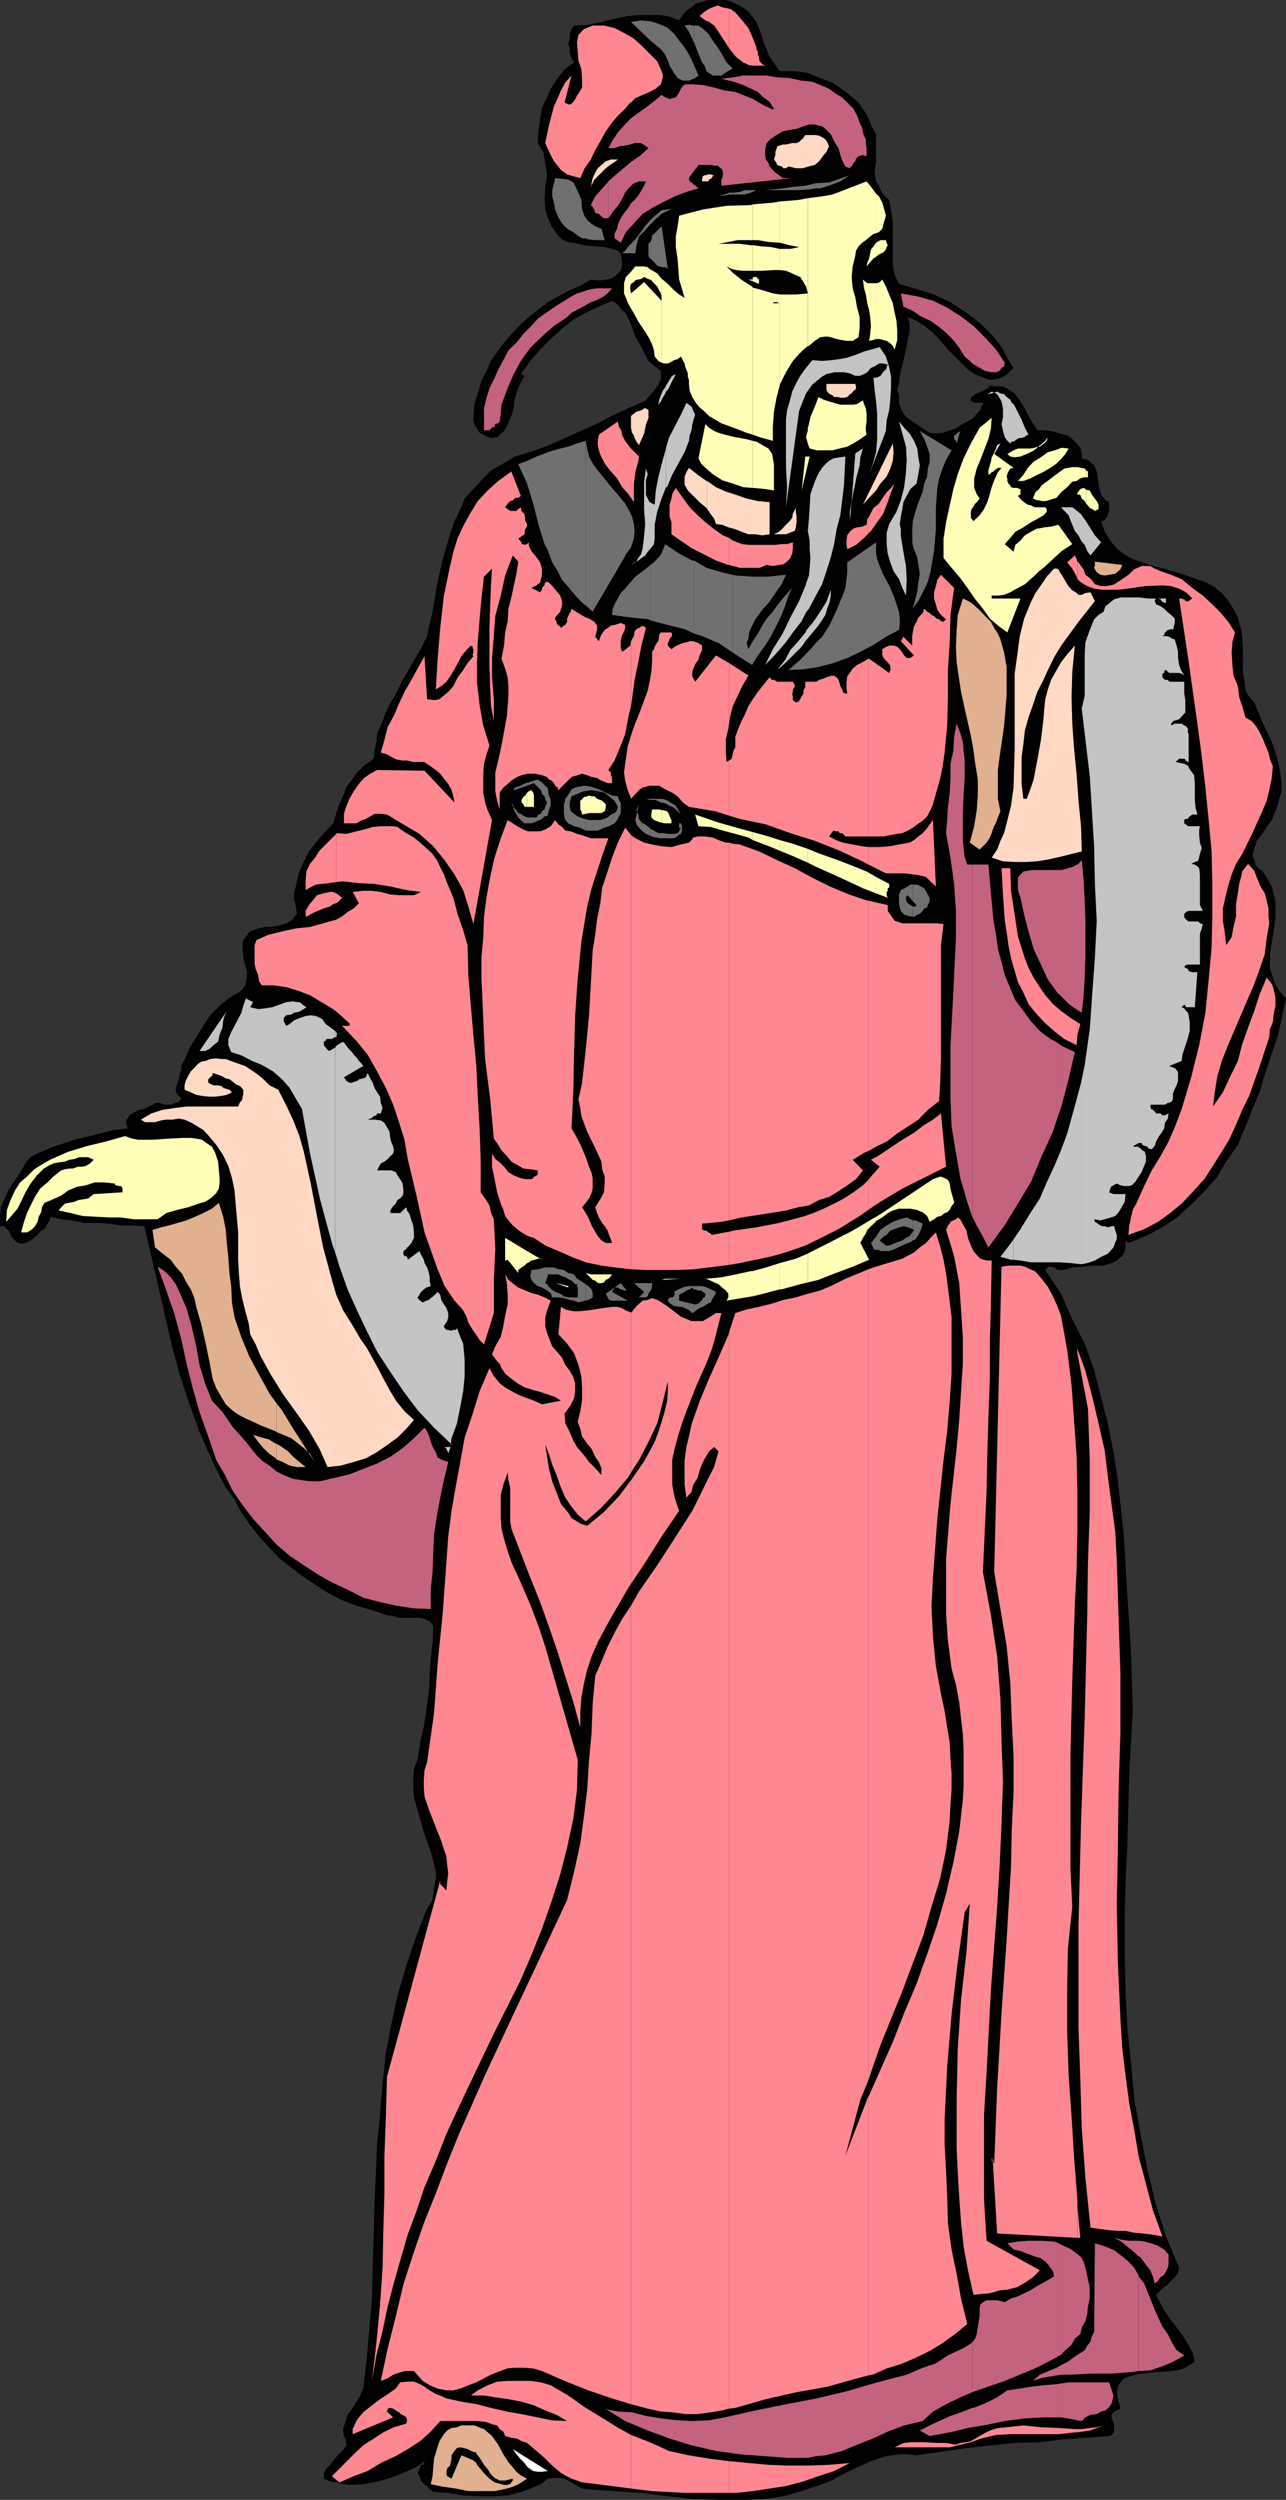
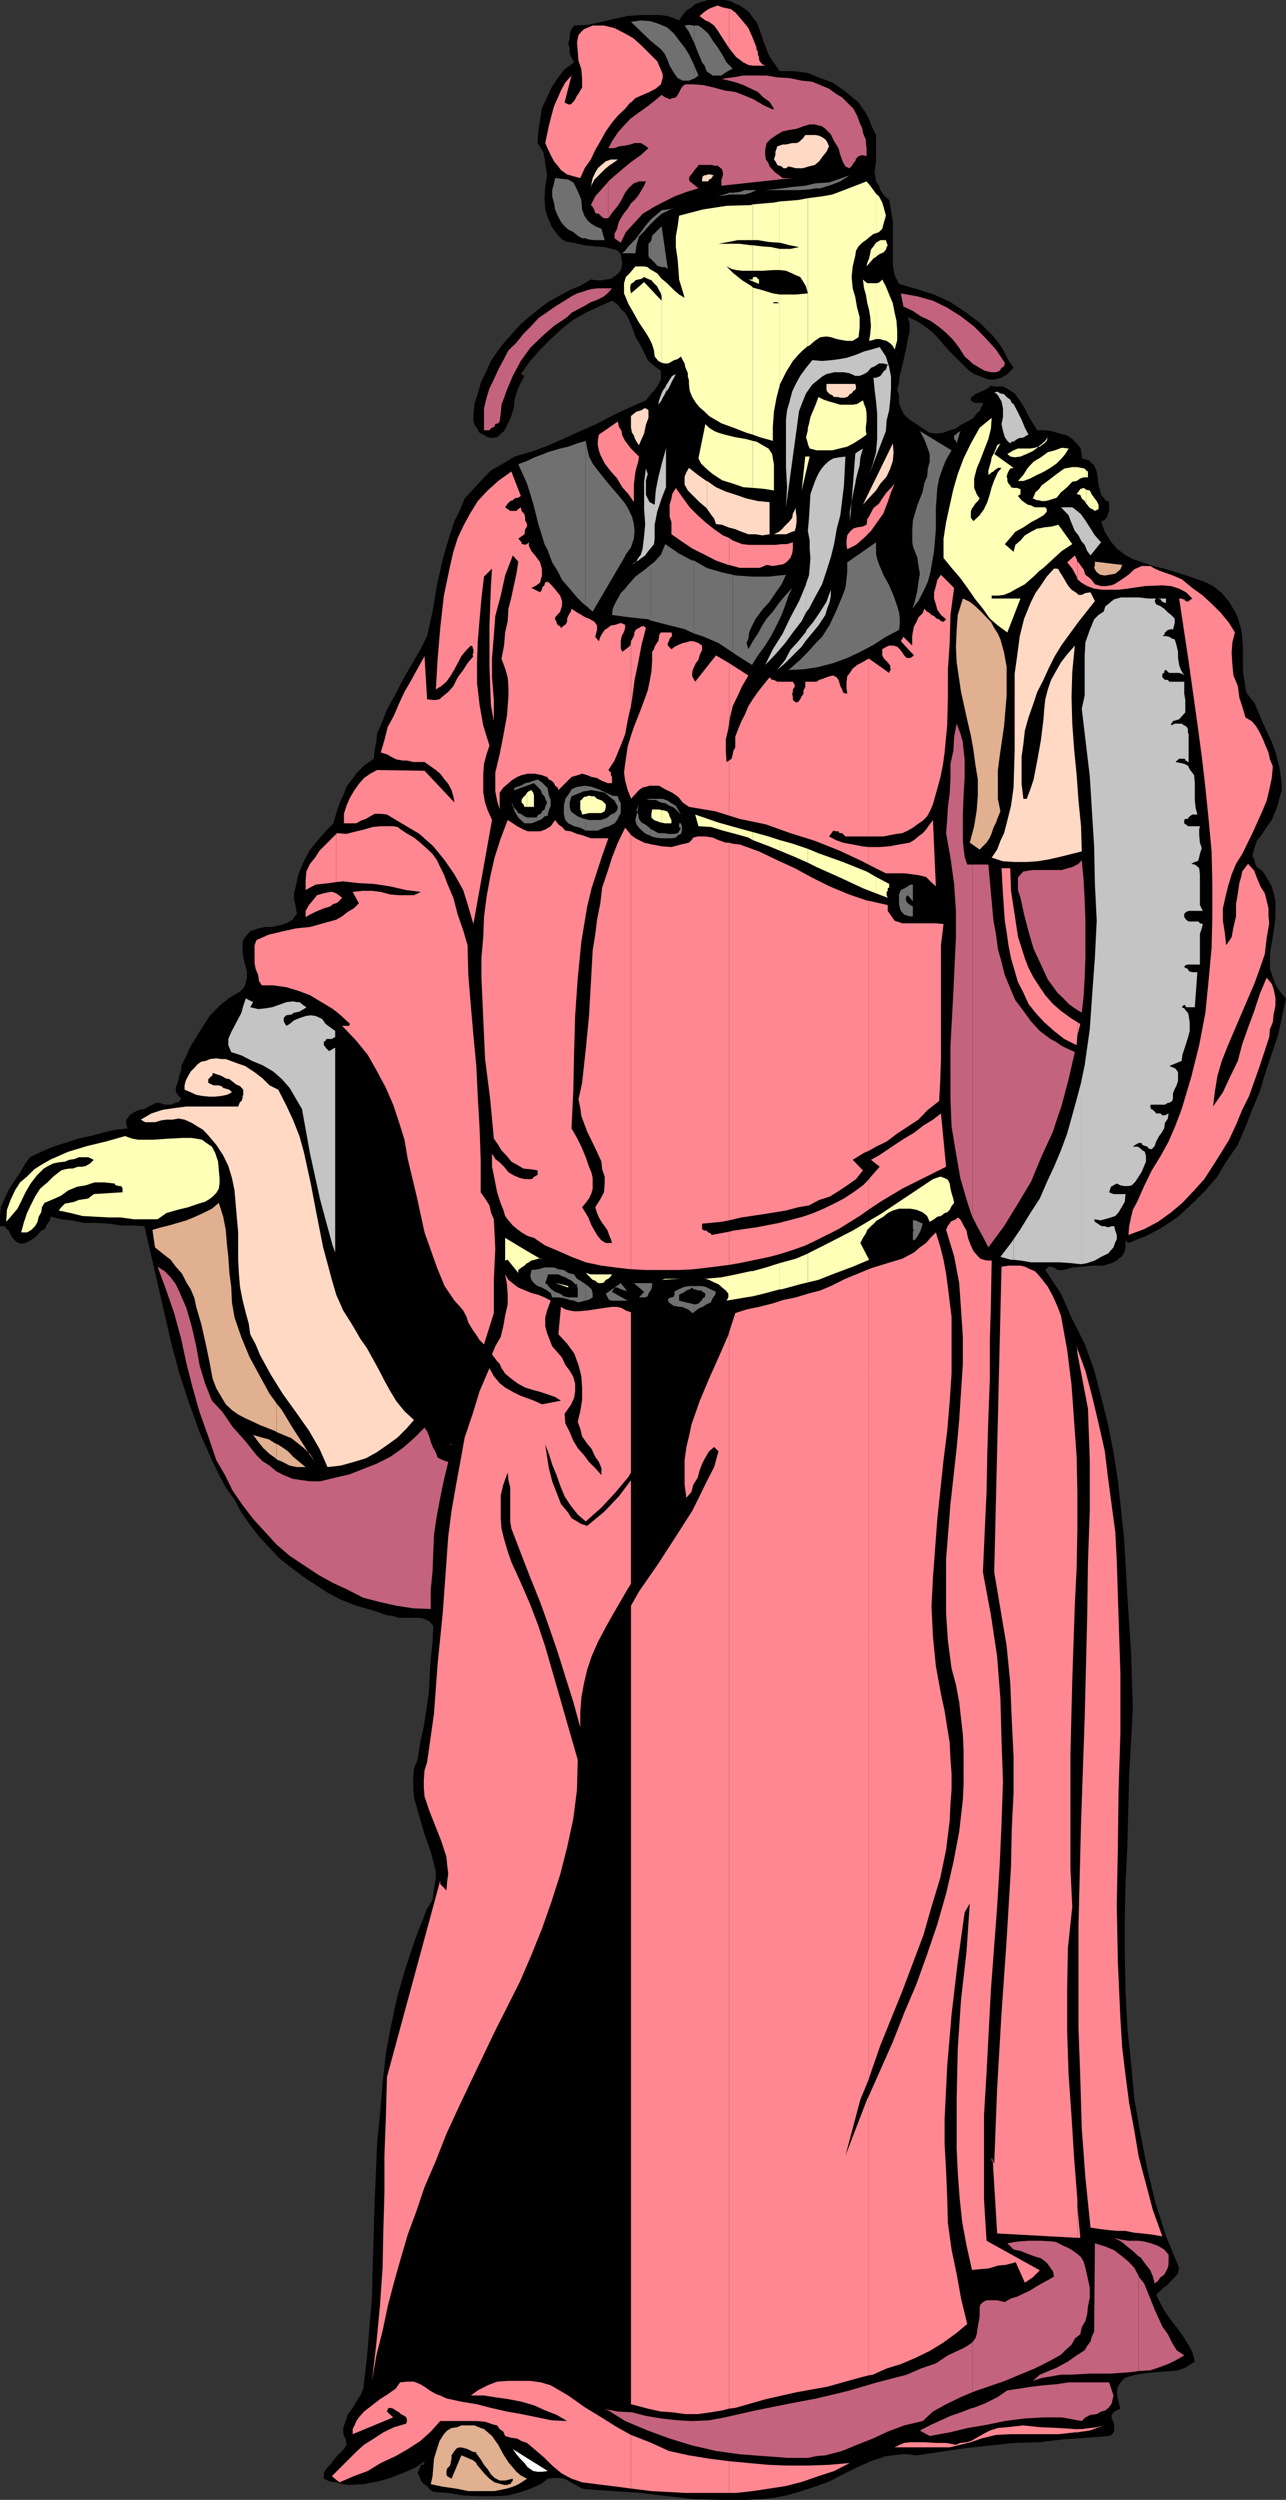
<svg xmlns="http://www.w3.org/2000/svg" width="352.602" height="685">
  <rect width="100%" height="100%" fill="#333333" stroke="none" />
  <path d="m207.402 6 .7 1.7.699 1.898.5 1.703L210 13l.703 1.898 1 1.7.899 1.203L213.8 19.5h4.101l3.598.5 3.402 1.398 3.301 1.2 3.2 2.203L234 26.898l1.402 1.2 1 1.5 1 1.402.899 1.7.5 1.398.699 1.5.703 1.402v7.2l-.402 2.898.402 2.601.797 1.2.402 1.199 1 1.5 1.399 1.203.5 2.797.5 3.203v12l.5 2.597 1.199 2.403 4.8 1.398 4.802 1.5 4.5 2.102L265 85.699l3.8 2.899 3.602 3.601 1.7 2.2L275.3 96.3l1.199 2.398 1.402 2.102-1.699 1.699-1.601 1-2 .5H271l-2-.8-1.898-.7-1.7-1.2-5-5-1.699-1.902-1.703-2-1.598-1.597-2-1.5-2.101-1.403-2.399-1 .5 1.7V90.8l-.5 2.097-.3 1.903-.899 4.097-1 4.102-.203 1.898-.5 1.903.5 1.5v2.097l.5 1.5.902 1.7 1.5 1.402 1.899 1.2 1.699 1.198 1.902 1.2 1.7.203 1.898-.203 1.402-.5 2.2-.7 1.398-1 1.703-.898 1-.5.899-.7.699-1 1-.902.199-.8.5-.7v-.5h-2.098l-1-.398-.199-.3v-.7l1.2-1 2.097-.902 1.902-1 1.2-.7-2.102.7 1.402-.2H275l1 .5 2.203 1.403 1.399 1.898 1.199 1.899L282 114l1.203 2 1.2 1.898h1.898l1.902.2 2.399.703 2 .5 1.398 1 1.402 1.398.801 1 .2.7.199 1.199v1l1.5.402.699.3.5.7.699.5.703 1.7.297 1.898.203 1.703.5 1.898.2.899.699.8.5.7 1 .5V140l-.301.7-.2.898-.5.5-.199.5-1 .203 1 2.898 1.7 2.7 1.601 1.902 2.2 1.699 2.199 1.2 2.601.898 2.899 1 3.101.703 5.5 1.699 5.5 1.898 2.399 1.2L335 162.5l2 2.398 1.602 2.7.8 1.601.399 1.5.5 1.7.3 1.902.2 3.297v6.5l.5 2.902.199 1.7.3 1.198.903 1.2 1.2 1.402 1.5 3.598 1.597 3.601 1.703 3.602 1.2 3.398 1 4.102.5 3.797v1.902l-.5 1.898-.5 2-.7 1.903-1 2.398-1.402 1.899-1.2 1.902-1.5 1.898-.699 2-.5 2.102.5 1 .301 1.2.399.898 1.5 1 1.199 1.902 1.402 2.398.5 1.903.5 2.199v4.598l-.703 5-.797 4.601v4.301l.797 2.398.703 1.903 1.2 1.898 1.699 1.899-2.2 10.101L347 293.801l-1.598 5.297-2 4.8-1.902 4.801-2.098 5-3.199 4.602-2.402 4.097-3.301 3.801-3.598 3.602-3.902 3.597-4.297 2.903-4.5 2.398-4.8 1.899-.801-.7v1.7l-.2 1.203-.699 1.398-1 .7-.5.5-1.402.699-1 .3-1.2.403H299.5l-2.898.297-2.602.203-2.398.699h-1.399l-.5-.2-.703-.5-.797-.202h-.703l-.2.203-.698.699 4.3 6.5 3.098 7 3.402 6.7 2.598 7.198 1.902 7.403 1.899 7.5 1.5 7.699 1.199 7.598 1.703 15.902.899 15.598 1 15.601.5 15.602-1 18-.5 19.699-.5 9.598-.2 9.8V535.5l.2 10.098.5 10 1 9.601.898 9.899 1.703 9.601 1.899 9.801 2.199 9.098 2.902 9.203 3.598 8.597-.301 1.403-.7 1-1.698 1.699-.399.5-1 .7-1 .898L317 628.8l1.203 2.398 1.2 2.2 1.699 2.402 1.5 1.898 1.601 2.2 1.5 2.402 1.2 2.097.699 2.7-1.399.902-1.203.8-2 .7-1.898.2-4.102.3-3.797.398-1.902.301-1.7.5-1.199.399-1 1L306.5 654l-.297 1.5.297 1.898.703 2.602-1.703.8-.7.9v1l.5.898.2 1v1.703l-.2.199-.5.7-.698.3-6.5.5-6 .398-6.5.801-6.899.2-6.8.699-6.403.703-7 1-6.7 1-2.398-.301H247l-2.2.3-1.898.2-4.101 1.398-3.801 1.7-3.898 1.902-3.801 2-3.899 1.398-4.3 1.403-3.602 1-3.598.699-3.601.3-3.598.2h-6.902l-7.7-.2-7-.8-7.398-.902-7.203-.5-7.5-.5-1.398-.2-1.2-.699-1-.5-1.199-.699-1.402-.8-1.7-.2h-1.199l-1.699.2-1.902 1.5-1.7.698-1.601.7-2 .703-3.797 1-3.8.199H131.5l-4.297-.2-4.3-.702-4.102-.297-1-.703-.7-.899-.898-.5-.8-1L115 678.5l-.5-.902.5-1 .402-1.2h.801v-.5l.2-.199v-.3L114 676.097l-3.398 1.5L107 679l-3.598 1-3.8.7-3.801.198-1.7-.199-1.898-.5L90.5 680l-1.7-.8v-1.602l.7-1.2 1-1 .902-1.199 1-1.199 1-1 .899-.902.699-1.2-.2-1.5-.5-.898-.198-1v-1.2l.699-1.902.5-1.699 1.402-1.898 1-1.703 1.2-1.899.699-1.699 1-8.402L102 629.3l.203-8.403.5-17 .7-16.597.8-8.102.7-8.398.898-8.203 1.5-7.899L109 546.8l2.402-8.203 2.598-7.7 3.102-7.898 1.5-2.402.398-3.098.5-2.7v-2.1l-1.398-5.302-1.7-4.8L115 497.8l-1.5-5.301-.2-2.602V487.2l.2-2.601 1-2.399.703-4.601 1-4.5.7-4.598.699-4.8.199-4.5.3-4.602.5-4.598.2-4.5-1-1.2-1.399-.702L115 443.3h-5.598l-1.601-.5-1.7-.203-4.101-1.399L97.703 440l-4.3-1.7-3.602-1.902-3.399-2.199-3.601-2.398-2.899-2.203-3.3-2.598-2.7-2.902L71 421l-2.398-3.102-2.399-3.398-1.902-3.602-2.399-3.3L60 404l-1.898-3.902-3.399-7.7-2.902-8.097-2.598-7.903L47 368.2l-3.797-16.601L39.602 336l-2.899-.2h-3.3l-3.602-.5-3.2-.202H23l-3.297-.7-2.902-.3-2.899-.7-.199 1-.703.903-.797 1.5-.902.398-1 1.2-.899.8-1 .7-1.402.699-1.2.203-1.198-.403-.801-.8-.7-.899-.699-1.5-.5-.398-.699-.801H0v-2.602l.203-2.597 1-2.203 1.2-2.598 1.398-2.2 1.699-2.402 1.203-2.199 1.5-2.101 3.098-1.5 3.3-1.399 3.2-1L21.402 312l3.301-.7 3.399-.902 3.3-.8 3.598-.399-.398-1v-1.398L35 306.5l.5-.902 1.203-.797 1.5-.703 1.399-.2 1.199-.699 1-.5.902-.5h1l1.399.5H47l1-.5 1-.199.703-1-1-1-.5-.902v-1l.5-1.399.297-1 .203-1.199.5-1.402v-1l1.2-2.399 1.398-3.101 1.5-2.399 1.902-3.101 1.899-2.899 2.601-2.601 2.7-2.2L65.8 271.7l.902-.898.5-.801.2-.902.3-1V266.2l-.5-1.898-.5-1.903-.203-2V258.5l.203-.902.7-1 1.199-1.399 2.199-.8 1.902-.399h1.899l2.199-.5 1.699-.5.902-.5.801-.5.399-.7.8-.902-.3-2-.5-1.898v-1.7l.5-1.902.699-3.3 1.2-2.899 1.703-3.398 1.899-2.403 2.199-2.597 2.601-2.703.801-2.797.899-2.703 1-2.098.898-2.402 1.5-2 1.402-1.899 1.899-1.898 2.699-1.903.203-2.398.5-2.2.2-2.402 1-2.097 1.699-4.403 2.398-4.3 2.102-4.098 2.199-3.8 2.402-4.102 1.899-3.797 1.5-6.703 1.199-7.2 1.601-7.199 2-6.8 1.2-3.598L126 140l1.402-3.402 2.399-2.598 2.199-2.402 2.602-2.7L138 127l3.102-1.902 5.101-1.5L150.5 122l4.5-2 4.602-2.102 4.3-1.898 4.598-2.402 4.3-2 4.302-1.899.699-.898.8-1 .899-1 .703-.903.5-1 .5-.898v-2.402l-1.402-1-1.2-1-1-.899-.699-1.5-1.199-2.398-1.5-2.602-.902-2.601-1.2-2.7-.699-1.199-1-.898-1.199-1.5-1.402-.903L164.203 84l-3.601 1.7-3.399 1.898-3.402 2.703L151 92.898l-2.898 2.903-2.7 3.097-2.601 3.602 1 .5-1.2 2.2-.8 1.898-.7 2.402-.199 2.098-.699 2.402-1 2.2-1 1.898-1.902 1.703-1.399.199-1.199-.2-1.203-.702-1-.5-.7-1.2-.698-1-.301-1.199V114l.3-3.3.899-2.9 1-3.402 1.402-2.8 1.2-2.7 2-2.898 1.601-2.102 2.399-2.699 2.199-2.398L145 86.898l2.602-2.097 2.601-2 2.899-1.602 3.101-1.699 2.899-1.2L162 76.599l1.703.203h1.2l1.199-.203 1.398-.2 1.203-.8 1-.899.7-1 .199-1.699-.2-1.2-.199-1.202-.8-.899-.903-.3-2.7-.7-2.8-.199-2.898-.3-2.899-.7-1.703-.2-1.398-.702-1-1-.899-1.2-1-1.398-.703-1.7-.5-1.202-.5-1.7-.2-3.097.2-3.102.5-3.2-.5-3.3-.2-1.2-.3-1.7-.7-1.202-.898-1.399.2-3.199.5-3.3.5-3.102L150 26.699 151.203 24l1.7-2.602L154.8 19l2.601-1.902-.699-1.2-.5-1.199v-1.5L155.801 12l.402-1.402v-1.2l.5-1.398.7-1 3.898-.2 3.601-.8 3.801-.902 3.399-.7 3.601-.3h5l2.2.3 1.398.403 1.902.797 1-1.5 1-1.2L189.602 2l1.199-1L192.5.5l1.703-.5h4.5l1.5.3 1.399.7 1.199.5 1.402.898 1.2 1 1 1.403 1 1.199" />
-   <path fill="#c4c4c4" d="m251.3 132.5-1.698 1.5-1 1.898-.899 1.7-.3 1.902-.403 2.098-.297 2L247 145v1.898l.703 4.301.7 3.899.199 3.8-.2 4.301-1-2.101-.902-2.399-1.5-2.199-.898-2.402-.7-2.399-.3-2.601V146l.699-2.402 2-3.399 1.199-3.101.902-3.598.5-4.102.2-3.398-.2-3.602-1-3.597-.902-3.301 1.402 1.7 1.5 1.6 1.2 2 .898 2.098.3 2.403.403 2.199-.402 2.398-.5 2.602M54.703 288l7.5-11-.5 1-.5 1.598-.203 2-.797 1.902-.402 1.898-1.5 1.2-.7.703-.5.297-.898.402h-1.5m37.199 55.2 1.2 3.898L95.3 353.3l2.601 5.797 2.7 5.703 2.8 5.597 3.598 5.5 3.602 5.301 3.898 5.2 4.5 4.8 4.602 4.399.199-1.5 1.5-4.098.902-4.5.797-4.3.402-4.102V372.8l-.199-2.403L127 368.2l-.797-1.898-.902-2.403-.301.5h-.7l-.5.2h-.398l-.5-.2h-.5l-.5-.5-.199-.5.899-1.398.3-1v-1.2l-.5-1.402-.699-1L121 356.2l-.297-1.398L120 354l-1.2 1.2-.698.5-.5.5-.7.198-1 .5-.699-.5-.703-.699v-.199l.5-.7.203-.5.7-.702.3-.297.7-.5.699-.203.5-.2-.301-1.5V349.7l-.2-.898-.5-1.5-.699-1.203-.199-.899-.8-1.5-.403-.898-3.2 2.398v-.3l-.198-.5-.2-.2h-.5l-.3-.5v-.898h.3v-.301l.5-.2.2-.5h.199l1-1.202.699-1.399v-1.5l-.2-1.898-.5-1.403-.5-1.699-.698-1-.2-.898-1.699 1.597h-2.402L107 332.2v-.5l.3-.5.5-.699.7-.7.5-1 .703-.402.7-.8.199-.7V326l-.2-1.7-.699-1.202-.703-1-.5-.899-1.2-.5h-3.898l.5-1 .5-.898 1-.5.899-.703.699-.797.8-.703.2-.899-.2-1-.5-1.199-.3-1.2-.2-1.702-.5-.899-.898-1.5-1-.699-1.699-.2h-1.902l.699-.3.5-.2.5-.5h.203l.5-.202.2-.5h1l.5-1.5-.5-1.399-.2-1.699-.8-1.2-.7-1.202-.5-1.399-.703-1.199-.7-1.5-.5 1.2-.698.3-1 .2-.7.5-.699.198-.703.301h-.7l-.8-.5-.7-1 5.302-3.101-.7-.899-.5-.5-.699-1L97 289l-.5-.7-.7-.702-.8-1-.7-1h-.5l-.898.5-.699.5-.3.5v56.101" />
  <path fill="#c4c4c4" d="m91.902 287.098-.5.203-.402.297-.797.402-.703-.7-.7-.902v-1l.5-.199.2-.5H91l.402-.3.5-.2V282.5l-2.601-1.902-1-1.399-1.7-.8-1.398-.2-1.402.2-1.5.5-1.7.699-1.199 1-.902.5-.7-1.2v-1l.7-.699 1.402-.199.7-.5 1.5-.3 1.199-.7.699-.5-1-.7-.898-.702h-.7l-1-.2-1.902.2-1.898.703-2 .699-1.899.3-1.902.2-2.2-.5.801-1.402-2-1-.699 2-.5 1.902-.902 1.7-1 1.898-.899 1.703-.8 1.898v1.7l.8 1.902 2.801.898 2.899 1.5L72 291.9l2.902 1.699 2.399 2.101 2.101 2.399 1.7 2.902 1.699 2.898 2.199 12.2 2.8 12.703 1.7 6.297 1.703 6.203.7 1.898v-56.101" />
-   <path fill="#c4c4c4" d="M91.902 284.2h.301l.2-1-.5-.7v1.7m90.699-150.7h.3l1.399-3.402L186 127l1.703-3.102 1.2-3.097.199-1.5.5-1.403.199-1.5.3-1.199.5-1.601-.5-1-.5-1.2-1.398-1-1.5 3.2-1.703 3.3-1.598 3.102-.8 2.7v10.8" />
  <path fill="#c4c4c4" d="m182.602 122.7-.2.898-1 3.601-.902 3.602-.7 3.597-.3 3.903-1.398-.703-1-2v-4l.5-1.7-.5-1.5-.5 3.602v7.5l.3 4.098-.3 3.3-.399 3.403-.5 1.699-.703.898-.5 1 .5-.3.902-.7 1-.699.7-1 1-1.199.699-.902.199-1.5V143.8l.703-3.602 1.2-3.601 1.199-3.098v-10.8m0-15.399.5-.5.5-.902.699-1.5.5-.898.5-1-1 .5-.7 1-.5.898-.5.7v1.703" />
  <path fill="#c4c4c4" d="m182.602 105.598-.2.5-.699 1-.5 1.203-.5 1.398-.203 1.2.703-.899.5-1 .7-1.2.199-.5v-1.702M221 175.5l1-1.2 2.402-2.902 1.899-2.898.5-1.7.699-1.902.3-1.699v-1.601l-1.198 3.3-1.7 2.7-1.902 2.8-2 2.403v2.699m0-2.7v.298l-2.098 2.601-2.199 2.399-1.402 2.703-2.2 2.797 2.2-1.899 4.5-4.5L221 175.5v-2.7m0-5 .8-1 1.903-3.6 1.7-3.102 1.199-3.598 1.199-3.8.902-3.602.7-4.098 1-3.8 1-8.2.398-7.902-1.598.203-1.703.297-1.2.703-1 .898-.898 1-.8 1.2-.7 1.402-.5 1.199-1.199 3.398L222 139l-.2 3.098-.3 3.402.5 2.598v2.402l.203 2.398-.203 2.7-.2 2.101-.8 2.2v7.902" />
  <path fill="#c4c4c4" d="M221 159.898v.2l-.898 2.203-1 2.398-2.399 4.5-2.101 4.399-2.7 4.3-2.101 4.301 2.8-2.898 2.7-3.102 2.101-2.898 2.399-3.102 1.199-2.398v-7.903m0-52.098 1.703-2.402 1.7-1.398 1-.8 1.199-.7.898-.2 1.203-.3h2.7l1.597.3 1.5.7h.203v-5.8l-2.402.8-2.098.398-2.402.301-2.399.2-2.699-.2-1.703 2.102v7m0-7.001-1.598 2.2-1.199 2.2-1 2.1-.703 2.7-.7 2.398-.3 2.602v13l.3 5.5-.3 5.5 3.602-26.402 1-2.598.898-2.2v-7m13.703 30.5.297-1.202.703-2.598.2-2.2.699-2.402-1.899 1.2v7.203m0-7.203-.203.3-1 13.2.5-2.7.5-2.398.203-1.2v-7.202m0-21.098h1l1.2-.5.898-.5 1-1.2 1-.402 1.199-.8h1.203l1.2.3-.301.7-.2.703-.5.297-.5.703-.5.699-.402.2-.797.3h-.703l.3 3.3.403 3.2.297 3.3v7l-.297 3.598-.902 3.301-1 2.899 4.601-12 .2-2.899.699-2.8.3-2.899.2-3.102V103.2l-.5-2.601-.899-2.899-1.699-2.601-2.402.703-1.899.5-2.199.898v5.8m43.199 242.2 1.899.198 2.902.5h7.899l2.898.2 2.703.3h.399V295.7l-.2 1-1.199 4.5-1.402 5.102-1.2 4.297-1.699 4.601-1.902 4.5-2 4.301-1.898 4.398-2.602 4-2.7 4.403-1.898 2.797v5.601" />
  <path fill="#c4c4c4" d="m277.902 339.598-.699 1-2.902 3.8 2.902.801h.7v-5.601M277.902 121l.301-.2.7-.5.699-.3h.5l.699-.2.699-.5.5-.202-1-1.899-.898-2.199-1.2-2.402-1-1.899V121m0-10.3-.5-.302-.402-.898-1-.7-.7-.8-1-.2-.898-.5-.8.298.5.203.5.5.699 1.199.3.5.399 1.898v2.403l-.398 1.898.398 1.899.3 1 .2.703.703 1 .797.699.402-.5h.5v-10.3m18.7 235.698 1.5-.3 2.101-.7 1.7-1 1.898-.898 1.5-1.7.5-1.402.402-.8v-1.2l-.402-1.199L305.5 336h-.7l-1 .3-.898-.3h-.699l-.5-.2-.703-.5-.797-.5-.203-.702 1.703.3 1.2-.3 1.699-.5 1.199-.399.902-1 1-1.699.7-1.2.199-2.1H305.3l-.7-.302-.5-.199.5-1.5.7-.398.902-.5 1 .5 1 .199h1.2l.898-.2 1-1 .902-1.402.797-1.199.703-1.699.5-1.2v-1.5l-.3-1.202-.7-.399-.5-.5-.703-.5h-1.398l.699-.5.902-.5H313l.203.5.7.301.699.2.3.5.7.198h.199l.8-.898.399-1.2.8-1.5.7-.902.703-1.199.2-1.5.8-1.199.2-1.402-1 .5h-.7l-.5-.5H317l-.2-.297-.698-.703-.5-.2-.2-.699v-.3l.2-.2h3.8l.801-.5h.399l.8-.5.2-.699v-1.402l.5-1.2.5-1L323 296.2v-2.398l-.7-1-1.698-.703L324 290.7l.203-1.699.797-2.402.703-2.2.5-1.898v-2.402l-.3-1.899-.2-.699-.5-.5-.5-.7-.703-.3.703-.7.297.298.203.402h2.399l.699-9.602h-1.399l-.699-.199-.3-.199-.2-.5-.703-.3-.297-.2.297-.5.703-.2H329v-8.402l.5-1.5.3-1.199-.8-.199-.398-.5h-2.7l-.699-.5-.5-.7v-.902l.5-.5.7-.3h3.898L329 248v-8.402l-.2-1.7-.5-.5-.698-.5-1-.199h-.899.899l1-.5.699-.199.3-.3.399-1.7.5-1.602-.5-1.5-.2-2.097v-1.5l.2-.903h-3.297l-.5-.5H325l-.297-.3v-.899l.297-.3h.703l.2-.399.3-.3.7-.5h1.398l-.5-1.9-.2-2.1v-4.802l-.199-2-1.199-1.597-.5-1-1-.5-.902-.203-1.5-.297 1-.903h1.402l.297.2v.3h.203l.5.403h.2v-7.602l-.2-.5v-1l-.5-.699-.5-.2-.703-.5h-1.898l-1.5.7.5-.2v-.5l.3-.3.2-.402 1.699-.5.902-1 .797-.899v-3.398l-.297-1.703V186.8h-4.101l-.399-.5h-.8l-.7-.703v-1l.5-.2v-.3l.2-.5h.3l.5.5.399.3h2.699l.699.2.703.5-.902-1.5-.5-1.399L323 180.3v-1.703l-.398-1.7-.5-1.699-.7-.199-.8-.5-.899-.2h-1l.5-.3.2-.7.3-.202.5-.5h.2l.699-.2h.3l.2.2.5-1.899V169.5l-1-1-.899-.7-1-1-1-.702-1.203-.5-.398-.899.199-.5L317 164h.5l.703.2.297.5.203.198.7.301h.3V164h-4.8l-2.7-.3h-4.8l-1.903.5-.898.698-.801.7-.7.5-.5 1.5-1.398.902-1.203 1.2-.7 1.698-.5 1.2-1.198 3.402-.2 3.598v11l-.8 3.601 2.199 18.5L300 232.098l.203 10.101.5 10.102-.5 10.097L299.5 272l-.7 10-1.398 9.898-.8 3.801v50.7m0-198.001.8.903.7 1.699.898 1.2 2.902-3.602 1.7 1.402-1.7-1.402-1.699-1.899-1.203-1.898-1.398-2.203-1-1.399v7.2m0-7.199-.2-.302-1.699-1.398-.703-.5h-3.098l2.098 2.2.5 1.398.5 1.203.703 1.699 1 1.2.7 1.398.199.3V141.2m-63.102-3.602-.5 2.601v2.602l.5-5.203m-59 16.3-.5.2-1 .703 1.203-.703.297-.2m-50.898 241.7v.703V396l.199-.2-.2-.202" />
-   <path fill="#c4c4c4" d="m123.602 396.3-.2.2h-1.699.2l.5.5.199.5.3.5v.7-.302l.7-2.097m149-288.703-.7-.297-1.199.699 1.2-.2.699-.202m-1.899.402-1.203.8 1.203-.8" />
  <path fill="#707070" d="m262.3 121.5-.198-.7-.5-.5v-1l.5-.202.199-.297.3-.203.7-.5-1 3.402M150.203 353.8l.797.5.402 1.2h1.7l1.5.2 1.601.5 1.2.198 1.199.5 1.699-.5h.3v-4.5l-.5-.3-1-.7-.898-.5-.8-1.199-1.602-.398-1.2-.801-1.5-.2-1.199-.5h-1.699v2.2-.3h2.899l1 .5.898.3 1.203.7.5.198 1 1h.5v.7l.2.203v2.699H155.8l-1.2-.3-1-.7-1.398-.5-1-.7-.703-.702-.297-.5v1.703" />
  <path fill="#707070" d="m150.203 352.098-.703-.5.703-2.098v-2.2h-.902l-1.7.5-1.898.2-.3 1.7.3 1 .7.898 1 .8 1.199.403 1.398.797.203.203v-1.703m0-128.598v-.3l.297-1.2.5-1.2v-1.6l-.5-1.2-.297-1.7v-.3 7.5m0-7.5-.703-.7-.898-.902-1.2-.8-1 .3-1.402.5-1 .2-1.2.703-1 .297-.698.203-.2.699h.2l5.3-1.902.7.703 1.199 1.199.3 1 .7.7.199.698.5 1-.5 1.2-.2.703-.698.5-.301.699-.7.2-.5.8H144.5l-.7-.3-1-.7-.698-.2-.5-.8-.7-.7-.3-.902-.399-.5.399.903.3 1 .2.5.5.898.5.801.699.7 1 .898h1.902l.7-.2 1-.5.699-.199.5-.3.699-.7.902-.199V216m0-65.2.297.9.902 2.398 1.5 2.402 1.2 2.398 2.101 2.403 2 2.398 1.899 1.899.5.3v-45.097l-2.399.699-2.402.898-2.2.5-2.398.7-1 .3v26.903m0-26.903-1.203.5-2.398.903-2.102 1-2.398.898 2.398 5.301 1.703 5.5 1.399 5.598 1.699 5.5.902 1.703v-26.903m10.399 232.5.699-.199 1.199-.699v-1.2l-.297-1-.703-.702-.898-.7v4.5m0-128.8h3.3l1.7-.797 1.398-.403 1.5-.8.703-.899.5-1 .5-.898v-2.703l-.5-.899-.3-1L167.8 218l-1.7-.8-1.898-.9-2-.702-1.601-.297v1.5L162 216.5l1.902.3 1.899.4 1.199 1 1.5 1.198.902 1.7-.199.902-.703.8-1 .4-.898.8-1 .398-1 .301H161.3l-.7-.3v3.199" />
  <path fill="#707070" d="M160.602 224.398h-.5l-1.7-.699-1-.699-.902-.7-.297-1.202v-1.2l.5-1.699 3.399-1.398h.5v-1.5h-.301l-1.899.297-.699.203-1 .5-.5.898-.703 1-.5.7-.2 1-.198.902V223l.199 1 .199.7.8.898 1.602.8 1.7.403 1.5.797v-3.2m0-58.5 1.898 1.7 8.902-15.2V138l-.3-.402-1.399-1.7-2.902-3.398-2.899-3.602L162.5 127l-1-1.902-.5-2.2-.398-2.097v45.097m0-100.598.699.298L163 65.8h2.8l-.898-3.102-1.699-.699-1.203-.8-1-.9-.398-.702V65.3m0-5.702-.301-.297-.7-1.903-.199-2.597-.8-2-.899-1.903-.5-.898-1.402-.8-1.7-.2-1.898-.2-.3 1.4-.5 1.898V53.8l.5 1.898.3 1.7.7 1.699.898 1.703 1 1.199 1 .898 1.402.7 1.2 1 1.199.703h1v-5.703m10.8 296.801h.7l-.7-.398v.398m0-.398-3.601-2 .699-1.2h.902l.801.5h.2l.699.298h.3v-.5l-1.199-1.5-4.101 2.902.5 1 .398.7.8.198h3.602V356m0-2.402h.2l.5.402-.7-.902v.5m0-184.598 1.598.2 4.8.5.5.3v-15.2l-1.398 1.2-2.699 2-2.101 2.398-.7.903V169m0-7.7-1.199 1.2-.8 1.5-.7 1.2-.703 1.6-.2 1.7 3.602.5v-7.7m0-8.902v-.199L173 150l.8-2.402.2-2.098-.2-1.902-.5-2-1-2.098-.898-1.5v14.398m0-83h2.801l.297-2.199.703-2.398 1.399-1.403 1.5-1.699.199-.199v-1.2l-1.2 1.4-1.398 1.898-1.5 2-1.902 1.902-.899 1.2v.698m0-.698-.8.698h.8zm6.898 285.1.302-.5.199-.902v-.8h-.5v2.203" />
  <path fill="#707070" d="M178.3 351.598h-4.5l2.802 2.402-1.399 1.5h1.7l.699-.3.199-.7.3-.5.2-.2v-2.202M178.3 229l.302.2 1.199.3 1.402.2h3.098l1-.2.699-.7.703-.3.297-.902v-1l-.297-1h-.5v1.203h.5l-.5 1-.402.5-1 .199h-1.7l-.898-.2H180.5l-1.2-.702-1-.5V229" />
  <path fill="#707070" d="m178.3 227.098-.198-.297-1.2-.903-1-.5-.699-1L175 223.2l-.297-.699-.5 2.2.297 1.198.703.903 1 1 .899.699 1.199.5v-1.902m-.001-7.899h1.5l1.403.698 1.2.2 1.199.703 1.199.5 1 1 .902.898L186 222l-.7-1.2-1.198-.702-1-.7-1.399-.5h-3.402v.301" />
  <path fill="#707070" d="M178.3 218.898h-1.198l1.199.301zm0-48.898 4.602 1.2 4.801 1.198 2.598 1.2v-20h-.5l-3.598-1.899-3.8-2.601-1.2 2.902-1.902 2.098-1 .703V170m-.001-99.2 1.2 1.2.703.8.5.2 1 .2h.7l.699.5-1.7-11.7-.902.898-1.7 1.7-.198 1.203-.301.5v4.5" />
  <path fill="#707070" d="m178.3 66.3-.5.5v3.298l.302.703h.199v-4.5M178.3 61.5l1.5-1.5 1.602-1.402 2-1 1.899-.899-1.2.5-1.199.2-1.5.199-.902.8-1.7 1.403-.5.5V61.5m0-50.402 2.903 2.402 1 1.2.899 1.898.5 1.402 1.199 2 1 1.398.402.2 1 .5h1.7l1.199-.5h.199V17.8l-1.399-2.903L187.703 13l-1.5-1.902-1.402-1.899-1.899-1.699-2.402-1-2.2-.7v5.298m0-5.298h-.198l-2.399-.202L173 6l5.3 5.098V5.8m12 353.798.5-.5 1-.7.903-.3 1-.7 1.2-.5.5-1.199.699-.898.199-.801-1.399-.7-1.5-.702-1.199-.2h-1.902v.903h.3l.7.297h.902l.5.402.5.3.2.2v.3l-.2.7-.5.2-.203.5-1 1-.7.198h-.5v2.2" />
  <path fill="#707070" d="m190.3 357.398-4.097-1v-1.597l.5-.301.5-.2.5-.3.5-.402.899-.297.699-.5.3.5h.2v-.903h-1.2l-1.398.2-1.703.703-1.2.699.2.5-.2.7-.5.3h-.198l-.7.2-.3.5.3.698 1.399 1h.5l.902.2H187l.703.3.899.403.5.297.699.703.5-.203v-2.2m-.001-183.8 2.2.703 4.5 1.898 3.902 2.602V157.5l-3.101-.7-4.098-1.202-3.402-2v20m-.001-152 1.2-.899-1.2-2.898Zm0-10 1 2.601 1.2 2.899.703.902.5 1.5.7.5 1 .7h2.398l1.402-1 1.7-.9-1.7-1.702-1.203-2.2L196.8 13l-1.398-1.902-1.199-1.899-1.703-1.5-1-.699h-1.2v4.598" />
  <path fill="#707070" d="M190.3 7h-.198l-1.2-.2-1.199.2 1.2 1.7 1.199 2.6.199.298V7m10.601 171.8.7.5 4.601 2.9 1.598-2.602 2-2.7 1.601-2.597 1.5-2.903 1.399-2.898 1-2.602.902-2.699 1-2.101-1.902 2.101-1.7 2-1.699 2.399-1.699 1.902-1.203 1.898-1.2 2.2-1.398 2.101-1.199 2.2-.5-1.7.5-1.199.2-1.7.5-1.202 1.199-2.399 1.898-2.601 2-2.2 1.602-2.398 1.699-2.402 1.199-2.598-4.797.5h-4.5l-4.402-.3-.899-.2v21.3m0-125.5h3.301l1.7-.5 1.5-.702h-3.2l-1.402.5-1.7.203h-.199v.5" />
  <path fill="#707070" d="M200.902 52.8h-1l-1.199.5-1.703.298-1.2.203 1.2-.203h1.703l1.2-.297h1v-.5m22.8 130.097.899-.199 3.898-1 3.8-1.398 3.602-1.703 3.598-1.899 3.402-2.199 3.598-1.902.203-1.399V169.5l-.203-1.7-.5-1.702-1-2.899-1.2-2.8-1.597-2.899-1.203-2.902-.5-1.399-.297-1.5v-3.101l-7.902 5.5v2.402l-.2 2.2-.3 2.398-.7 1.902-1.699 4.098-1.902 4.101-2.098 3.301-1.699 1.7v6.698m0-6.698-1.5 1.698-2.8 2.903-3.2 2.797 4.098-.2 3.402-.5V176.2m0-124.602h1.2l2.898-.899 2.601-1L233 48l-2.797 1-2.902 1-3.399.2h-.199v1.398" />
  <path fill="#707070" d="m223.703 50.2-2.902.698-3.399.301-2.8.399-2.7.3-2.101.2h9.3l2.899-.2 1.703-.3v-1.399M250.3 339.898l.7-.3.8-1.2.7-1.398.5-1.7-2-.902h-.7v2.403l.302.199-.301.5v2.398" />
-   <path fill="#707070" d="m250.3 337.5-.198.2-.7 1-1 .5-1 .698-1.402.5-1 .403-1.2.5h-.898l-1.699-1.403 1-1 .899-.5 1-1.199 1.199-.398 1.199-.5 1.203-.301 1.2.3 1.398.5v-2.402l-1.7-.8-1.898.5-1.902.703-1.7 1-1.699 1.199-1.199 1.898-1.402 1.7.5 1 .199.703.703.199H241l.402.3h2.399l1.5-.5 1.402-.702 1.7-.797 1.199-.403.699-.5V337.5m-.001-86.402.302.203.898-.703.703-.2.797-.8.402-.7.801-.199.2-.699.5-1v-1l-.7-1.2-.8-1.402-.903-.5-1-.5h-1.2V247l1 1-.3.398h-.7v2.7" />
  <path fill="#707070" d="m250.3 248.398-.698-.398-.7-.5-.5-.7v-1l.5-.5 1.399 1.7v-4.602h-.7l-1.199.801-1.402.7-.5 1.199v2.601l.203 1 .297.899.902 1 1.5.5h.899v-2.7m-.001-81.8 1.5-1.899 1.403-2.699 1.2-2.602.699-2.597 1-5.801.5-6v-5.8l.398-5.5.5-2.602 1-2.899.902-2.199 1.5-2.602-8.699-5.3 1.2 2.203.8 2.097.7 2v2.102l-.5 1.898-.2 2.2-.8 1.902-.403 2.2-1.5 3.8-1.2 4.098v7l.302.902.898 2.2.3 2.1.403 2.4-.402 2.398L251.5 162l-.5 2-.398 1.598-.301.8v.2" />
  <path fill="#707070" d="m250.3 166.398-.198.403.199-.203zm0-23.8-.198 2.203v3.797l.199 1v-7M174.703 222.5l.5-2.102L174.5 222Zm0 0" />
  <path fill="#ffd9c4" d="m299 162.3 1.203 2.4-4.5 5.698-4.601 6.301-1.899 3.102-1.703 3.398-1.398 3.102-1.7 3.297-1.199 3.601-1.203 3.399-1 3.601-.398 3.602-.5 3.597v7.403l.5 4.097h.898l1-2.597.902-2.703.5-2.598.5-2.602 1-5.597.7-5.703.199-2.7.3-2.8.7-2.7.902-2.597 1.5-2.703 1.2-2.098 1.699-2.2 2.101-2.402-.703 7.2-.2 7 .2 7.203.5 6.898.703 7.2.5 7 .7 7 .199 6.902-2.801.699-3.2.8-3.101.7-3.098.5-2.902.2h-3.297L275 236l-3.098-1 1.5-2.2.899-2.402 1-2.097.699-2.703 1.203-4.797.7-5 .3-10.301v-20.902l.7-5 .699-5.297 1.199-4.801 1.902-4.602 1.2-2.398 1.5-2.102L287 158l2-2.2h.703l.5.2.399.8.5.7.699 1.2 1 1.698 1 1.2 1.402.902.5.5h.899l1-.5 1.398-.2M76.3 298.598l2.2 4.3L80.402 307l1.7 4.3 1.199 4.298 1.902 8.703 1.7 8.898 1.699 8.602L91 350.699l1.203 4.102 1.899 4.297 2.398 3.8L98.902 367l1.7 2.398 1.601 2.903 1.7 3.097 1.5 2.903 1.597 2.898 1.703 2.801 2.2 2.7 2.597 2.398-2.098 2.402-2.402 2.398-2.898 2.102-2.899 2-2.902 1.598-3.301 1-3.598 1-3.601.402-2.2-5-2.898-5-3.601-5.102-3.602-5-3.297-5.3-2.902-5.297-1.2-2.903-1.5-2.8-.398-2.899-.8-2.898-.903-3.602-.7-3.601-.3-3.598-.2-3.8v-7.5l-.698-7.9-.301-3.6-.7-3.4-1-3.3-1.398-2.902-1.902-2.899-2.2-2.601-1.398-1.5-1.5-.899-1.601-1-2-.898L49 306.5l-1.7.3h-1.698l-1.399.2-1.703.5h-2.7l-1.198-.7 2.898-1.702 3.102-1 3.398-.5 3.102-.399H65.3l.199-.5.3-.699.403-.3.297-.7v-.5l.203-.5v-1.402l-.902-1-1-.399-1-.8-.899-.7-1-.199-1.199-.7-2.402-.8v.5l-.2.3-.5.4-.199.3-.3.2v1l1 .5.5.198H59.8l.902.2.5.5 1 .3.7.2.699.703-1.399.699-1.5.3-1.703.2h-1.598l-2-.2-1.601-.3-1.5-.7-1.7-.702v-1.2l.301-1.199.7-1.398.699-1.203 1-1 .902-1 1-.7 1.2-.199 1.199-.5L59.3 290l1.402.2h1.2l2.699 1 2.601.898 2.598 1.703L72 295.5l1.902 1.898 2.399 1.2M234.5 105.2l.203.698v.5l-.203.403-.5.297-.5.703-.5.199-.2.3-.5.5-.898.2h-1l-.5-.2h-1.199l-.5-.5-.703-.3-.7-.7-.198-.5v-1.6h7.898m2.102 33.1 8.199-16.8.199 2.398-.2 2.403-.698 2.097-1 2.2-1.7 1.902-1.199 1.898-1.902 2-1.7 1.903M175.203 122l-.703-1-.5-1-.2-.7-.5-.702-.3-1.399V114l1.5-1.2 1.402-.402.7-.5h.5l.699.5v2.102l-.7 1.898-.5 2.403-.898 2-.5 1.199m-5.801-78.3-.902.698-1.5 1-1.2 1-.898.903-1 1-.902.898-.797 1.5-.203.899.203-1.399.297-1.398.703-1.5.7-1.203 1-.899 1.199-1 1.398-.5h1.902m24.5 95.801.5.7.7 1 .699.898.5 1.5 1.699.203 1.703.699 1.899.5 1.699.7 1.902.698h1.899l1.898.301 2-.3v-8.801l-3.2-.297-3.097-.703-2.902-1-2.801-.899-2.7-1.199-2.398-1.7v7.7" />
  <path fill="#ffd9c4" d="M193.902 131.8h-.199l-2.402-1.702-2.399-1.899-.699 1.2-.5 1.199v2.203l.899 1.597 3.199 3.2 1.902 1.601.2.301v-7.7m-.001-82.1h.301l.2-.5.5-.2.199-.2.3-.5.399-.3h-.399l-.5-.2h-1v1.9m0-1.9-.199.2h-.5l-.5.3-.203.7v.7h1.402v-1.9M215 146.398h.5l1-.398.703-.3.7-.2.3-1 .2-1.402v-1.5l-.2-1.399v-1.898.898l-.8 1.5-.2 1.2-.703.902-1.5 1.5v2.097m0-2.098-.398.5-1 .9-1.399.698H215v-2.097m0-98.203h.5l.703-.5 2 .5h1.899l1.699-.5 1.601-.399 1.2-1 1-1.398 1-1.203.699-1.5-.5-1.2-.5-.699-.7-.5-1-.5-.898-.199h-2.902l-.7 1-.3.2-.7.698-.699.301h-1.199l-1.703.399h-.5v6.5m0-6.5h-.398l-1.5.5-.2.703-.3.797v.902l-.399 1.2.399.5.3.5.2.5.5.198.699.2.5.5H215v-6.5" />
  <path fill="#ff8791" d="m92.203 679.5.899.7L97 678.5l3.8-1.402 3.602-2.2L108.5 673l3.3-1.902 3.403-2.2 2.899-2.597 2.601-2.903h9.899l2.398.2 2.402.8.899.2.699 1 1 .703.5 1.199 1.703.5 1.598.2 1.199.698 1.5.5 2.602 2.2 2.199 1.902 2.101 2.098 2.399 2 1.199.703 1.703.898 1.5.5 1.399.5 9.601 1.2 3.797.5v-14.7l-3.797-2.101-4.3-2.7-4.602-2.8-4.5-3.2-4.801-2.8-2.7-.797-2.898-.403h-6.199l-2.902.2-2.598 1L131 655l-1.898 1.398h3.601l3.098.5 3.601.5 3.598.7 3.402 1 3.098 1.402 3.102 1.2 2.898 1.698-4.297-.199-3.8-.8L143 661.5l-4-.7-4.398-1-3.801-1-4.301-.702-4.098-.899-1.699-.8L119.5 656l-1.7-1-1.398-1-1.199-.7-1.703-.702h-1.898l-1.899.203-1.203 1.699-2.398 1.7-1.899 1.198-2.203 1.7-2.2 1.703-1.398 1.597-.699 1-.5 1.2-.5 1V667l11.098-4.602-1.7-1.597v-.301h.2v-.5l.5-.2H107l.8.2.7.5.902.5.5.5 1 .5.5.398.2.801-.2.899-3.402 1-2.898 1.402-2.602 1.7-2.7 1.698-2.097 1.903-2.402 2.398-2.2 2.2-.898.902v2.199m0-2.2L91 678.5l1.203 1zm0-400.1 1.2 1L96 280.597l-.2.203v.297h-2l3.903 4.101 3.098 3.801 2.601 4.598 2.399 4.5 2 4.601 1.601 4.801 1.5 4.8.899 5.298 2.402 10 2.2 10.101 3.398 9.602 2.101 5.097 2.7 4 1.398 1.5 1 1.2.902 1.703.5 1.597 1.2 2 1 1.403.898 1.398 1.203 1.2 2.7-8.598v-8.903l.199-4.5.199-4.097-.2-4.301-.199-3.902-.8-1.899-.399-1.898-1.203-1.903-1.2-1.699V317.8l-.3-8.602-.5-8.699-.398-8.402-.801-8.399-.7-8.101-.699-8.399-.199-8.199-1.203-4.102-1.5-4.3-1.2-4.598-1.698-4-.899-2.402-1-2-.902-1.899-1.2-1.699-1.699-1.602-1.699-1.5-1.703-1.398-2.098-1.2-1.5-1-.902-.702-1.2-.2h-3.398l-2.199.2-2.402.703-2.098.5-2.703.7-2.598-.2-.199.2v13.2l1.899-.2 4.3.5 4.098.2 4.5.698 4.402 1 4 .5-1.902.903h-4.098l-2.402-.203-2.598-.7-2.402-.3h-2.598l-2.699.3 1.7 3.102L97 248.898l-1.7 1-1.5 1.2-1.597.902v25.2m0-25.2L85 254l-3.898.398-3.602.801-3.797.899-3.402 1.5-.5 1.402v5l.3 1.5.7 1.7.199 1.6.8 1.2h3.102l3.598.5 3.3 1 3.2 1.2 2.8 1.698 3.2 1.903 1.203.898V252" />
  <path fill="#ff8791" d="m92.203 247.5.7-.5.898-1-.899-.7-.699-.5v2.7m0-2.7-1-.402H90.5l-1.898.403-1.7.5-1.199 1.5-1 1.199-.902 1.598v1.703l1.199-.703 1.402-.7 2.399-1 1.699-.5.902-.699.801-.199v-2.7m0-16.3L91 229.7l-3.398 3.398-1.2 1.902L85 236.7l-1 2.1-.2 2.4v2.698l1.2-.699 1.602-.8 1.699-.2 1.902-.199 2-.3v-13.2M173 681.898l5.602.7 9.3.5h12v-8.7l-5.5-.699-5.5-.898-5.5-1.203-4.8-2.2-4.801-1.898-.801-.3v14.698m0-23.098 1.203.298 3.399.902 3.601.8 3.098.2 3.601.5h3.399l3.601-.5 3.098-.5 1.902-.5V365.098l-.199.703L197 372l-2.598 5.8-2.601 6.2-1 2.898-1.2 3.403-.699 3.297-.699 2.902-.5 3.598v6.703l.5 3.597 1.399-1.597.5-2 1.199-1.903.5-1.898.699-1.902.902-1.7 1-1.699 1.399-1.199 1.199 1.2-1.2 4.3-2.097 4.098-1.902 3.902-2 4-4.801 7.5-4.797 7.398-5 7.2L173 440v218.8" />
-   <path fill="#ff8791" d="m173 440-2.398 3.598-2.102 3.8-1.898 3.801-1.7 4.102-1.699 3.898-.703 7.602-.297 8-.703 7.597-.5 8-.898 7.403-1 7.398-1.7 7.7-1.902 7.699-7.398 15.8-7.5 15.903L133 568.598l-7 15.8-3.398 8.403L119.5 601l-3.297 8.2-2.902 8.398-2.7 8.402-2.101 8.8-2.2 8.7-1.898 8.898 1.399-.5 1-.5 1-.699.902-.3 1.2-.399 1-.3h2.597l2.402 2.698 1.899 1.2 2.199.902 2.402.5h1.899l1.902-.5 2.2-.902 2.199-.797 4-2.102L139 649l2.102-.2h2.699l2.402.2 2.399.7 6.199 2.698 6.5 2.602 6.5 2.2 5.199 1.6V440m0-6 3.902-5.8 4.5-7.2 4.801-7-1.203-3.602-.7-3.597v-6.703l.7-3.297 1-3.602 1-3.199 1.203-3.3 2.598-6.7 2.902-6.5 1.399-3.602 1-3.398.898-3.602.8-3.097h-1.5L194.403 361l-1.699 1h-3.101l-2.899-1.2-2.601-2-1.2-.902-1.5-1-1.199-.699-1.402-.5-1.2.5-1.398.2-1.703 1.5-1.5 1.902v-.203V403.5l2.203-3.402 2.598-5 2.402-5.098 1.5-5.7 1.399-5.8v2.898l-.2 2.602-.699 2.898-.8 2.7-.903 2.8-1 2.7-1.398 2.601-1.5 2.7-3.301 4.8-.301.399V434" />
  <path fill="#ff8791" d="M173 405.598 169.703 410l-4.101 4.3-4.602 3.798-1.598-.5-1.199-.7-1.5-.898-.902-1.5-2-2.402-1.2-3.098-1.199-3.102-.902-3.597-.5-3.102-.5-3.398 1 2.597.902 2.903 1.2 2.898 1 2.899L154.8 410l1.699 2.598 1.902 2.402 2.2 1.898 4.3-3.8 3.801-4.098 3.598-4.3.699-1.2v-43.902l-1.398-.5-1.2-.7-1.199-.3H167.8l-2.2.3-2.601.403-2 .297-2.398.203h-1.2l-1.199-.203L155 358.8l-1.2-.703-.698 7.5 2.398 2.601 1.902 2.602 1.2 3.199.8 3.098.2 3.101v3.399l-.5 3.101-.7 2.899.7 1.902.5 2.098 1.398 2 1.203 1.402 1 2.2 1 1.398.7 1.703v1.898l-1.7-1.898-1.703-1.703-1.398-1.899-1.7-1.898-1.199-2-1-2.403L155 390l-.2-2.602 1.7-2.398.902-1.902.301-1.899v-2l-.5-1.898-1-1.703L155 374l-.898-2-2.7-3.102-1.402-3.597-.5-1.903V361l.5-1.902 1-2.7-1.7-.898-1.698-.7-1.899-.5-1.703-.702-1.898-.797-1.2-.903-1.5-1.199-.902-1.5.5 2.7.203 2.902v2.597l-.703 3.102-.5 2.898-.7 2.903-1.5 2.597-.898 2.2.5.703.399.5.5.699.699.7.3.698.2.5.5.7.5.8 1.703 1.403 1.899 1.398 1.898 1 2.203.7 1.899.5 2.101.699 2 .703 1.598 1-5.2 1-2.199-1-1.902-.703-1.898-.7-2-1-2.102-1.199L137 379l-1.598-1.902-1.199-2.2-2.703 6.301-1.898 6.2-2.2 6.5-1.199 6.699-1.203 6.5-1.2 6.902-.898 7-.5 7-1 13.898L120 455.801l-1 13.699-1.898 13.398-.7 2.2-.199 2.601v2.2l.2 2.402 1.398 4.097 1.699 4.301 1.5 3.801 1.402 4.3.2 2.2.3 2.398-.3 2.2-.2 2.402-.5-.5-.199-.3-.3-.2-.403-.5-.297-.2v-1l-14.601 53.798-.301 11-.399 10.601V601l-.3 10.3-.2 10.098-.699 10.102-1 10.5L102 652.398l1.203-7 1.7-6.699L106.3 632l1.699-6.5 1.902-6.7 1.899-6.5 2.402-6.5 2.2-6.5 3.097-7.202 2.902-7.399L125.5 578l3.402-7.2 6.7-14 7-13.902 3.101-7.199 2.899-7.199 2.601-7.402 2.399-7.5 1.898-7.399 1.703-7.898 1-7.903.2-8.199-8.903-31-1.898-5.699-2.2-5.8-2.601-6-2.598-5.7-1-2.902-1-3.399-.703-2.898-.2-2.801v-6.3l.7-2.9 1.203-3.3.2 2.098.5 2v9.3l.3 1.903 2.598 6.797 2.601 6.703 2.7 6.699 2.398 6.7 2.402 7 2.098 6.698 2.203 7 1.899 6.903v-4.102l.3-4 .7-3.898.898-3.801 1.203-3.602 1.7-3.898 1.898-3.602 2-3.597 4.3-7.403L173 434v-28.402m0-57.798 4.102.2H186l4.102-.2 4.3-.5 5.5-.702V337.5l-4.8.898-.2-.398-.699-.3-.5-.5h-.5l-.5-.2-.203-.2v-1.5l5.3-.5 2.102-.402v-103.5H199l-2-.699-1.598-.699-2-.3h-2.101l-1.2.3-.5.7-.699.698-2.199.5-2.601.7-2.7-.2-2.601-.5-2.2-.5-2.398-1.199-1.203-.898v119" />
  <path fill="#ff8791" d="m173 228.8-.2-.3-1.398-1.7-2 4.098-1.601 4.102-1.2 3.8-1.5 4.4-.5 4.3-.898 4.5-.5 4.098-.703 4.3-.5 9.2-.5 8.8-.898 9.2-1 9.101-.5 2.399-.5 2.101.5 2.399.3 2.203 1.598 4.297 2 4.101.902 1.899 1 2.203.2 2.097.699 2v1.903l-.2 2.398-1 1.899-1.398 2.203.5 1.597.5 1.2.899 1.5.699.902.8 1.2.399 1.198.5 1.2.3 1h-1.698l-1.2-.7-1-1.199-.902-1.5-.797-1.398-.902-2.203-.7-1.2-1-1.597 1-1.203.899-1.2.703-1.5.297-1.199v-2.898l-.297-1.403-.703-1.699-.898-2.601-1.2-2.899-1.199-2.398-1.5-2.602.5-10.601.2-10.098.3-10.3.7-10.102 1-10.098 1.597-9.602 1.203-5 1.5-4.597 1.399-4.301 1.699-4.8H162l-1.398-.5-1.2-.4-1.199-.3-1.703-.7-1.5-.202-.898-1-1-.7-.899-1.199-1.203 1.7-1.5.902-1.398.5h-3.399l-1.203-.5-1.7-.903-1.198-.8-1.399-.899-1.902 5-1.7 5.301-1.199 5.3-1 5.5-.699 5.5-.203 5.5-.5 5.598v5.5l.5 11.301.5 11 1.402 11 1 10.801 1.2 1.7.898 1.5 1.5 1.6 1.203 1.5 1.598.9 1.699 1 1.902.198 2 .301v1.2l-.3.199-.5.3h-.2l-.199.403-.5.297H144l-1.398-.297-1.7-.703-1.5-.899-1.199-1.5L137 318.5l-1.2-.902-.898-1.5v3.601l.7 3.399.699 3.601 1 3.102.699 1.699.5 1.7.902 1.198 1.2 1.403 1.199 1 1.199.898 1.703 1 1.7.5 3.097 2.102 3.602 1.5 3.601 1.597 3.899 1.5 4.3.903 3.801.5 4.297.5v-119m0-10.101v.198l2.203-2.398 1-.7.899-.202 1-.297h2.601l1.7 1 1.898.898 1.699 1.2 1.203 1.5 1.7 1.199 7.199 1.203 3.8 1.199v-15.102l-.699.403L199 205.5v-2.902l.703-2.899.2-1.398v-16.602l-3.602-2.101-5.7 7.203-.8-1.5v-1.203l.3-.899.7-1.5.699-.898.3-1.203.7-1.5v-1.2l-1-.699-1.398-.5h-1l-.899.301-1 .2-1.203.5-1 .5-.898.698-1-1v-.699l.3-.5.2-.699.5-.5.199-.5-.2-.7h-2.898l-.5.7v.5l-.203 1.2-.297.3-.402.7-.301.5-.2.698-.5.7v2.601l-.198 2.899-.5 2.703-.5 2.398-1.899 5.2-1.902 4.8-.801 2.399v17.101m0-17.101-.898 2.902-.7 4.8-.3 2.4.3 2.198.7 2.602.898 2.2v-17.102m0-8.098.3-1.902.7-5.297 1-4.801.902-4.8 1.2-4.602-.5-.5h-.7l-.699.5-.703.3-.5.7-.2 1.203-.8 1.398V193.5" />
  <path fill="#ff8791" d="m173 176-.2.898-1.198 1-1 .7-.399-1v-1.899l.2-1.199.199-.5.5-.902.3-1v-.899l-1.199-.5-1.5.5-1.203.2-.898.699-.801.5-.7 1-.5.902-.398 1.2-1-1.2.5-1.902v-1.2l-.703-1-1.5-.898-.898-.3-2.399-1.4-1.5-1-.203.798-.297.402-.402.8-.301.7v.898l-.5.801-.398.2-.801.699-.2-.5-.5-.2-.199-.199-.3-.5v-.3l-.399-.7v-.5l1.399-1.601.5-1.7V164.7l-.5-1.5-1-1.199-.7-.902-.902-1-.797-.7-.703.2-.2.5v.3l-.3.2-.398.5v.5l-.301.402-.2.3-2.398-1.202 1.399-.7 1-.8.199-.899.3-1V156l-.5-1.902-1-1.399-1.398-1.699-.703-1.402v-1l-.5.5-.7.203-.3-.203h-.5v-.5l-.2-.2-.198-.3-.5-.5 1.699-1.2L144 145l.5-.7v-.702l-.5-1v-.7l-.2-1-.8-.898-.2-1-.698.5-.5.5h-1.7l-.699-.5-.703-.5.5-.7.203-.3.7-.7.699-.202.5-.5.5-.2h.5l.699-.5-2.598-6.699-3.601 2.602-2.899 2.597-2.703 2.903-2.098 3.398-1.699 3.102-1.703 3.597-1.2 3.801-.898 3.899-1.699 8.101-1 8.899L120 180.5l-.5 8.398L121 188l1.402-1.2 1.2-1.702 1-1.7.898-1.699 1-1.898 1.402-1.703 1.2-1.2.5.301v.399l.199.3v.903l-.2.5v.297l.2.203-1.598 1.898-1.203 1.899-1.5 2-1.2 2.402-1.398 1.598-1.5 1.203-.902.797-1 .203h-.898l-1.5-.203-.7-11.797-1.902 3.398-1.7 3.102-1.898 3.297-1.5 3.203-1.402 3.297-1.7 3.101-.898 3.602-1 3.398 1.7.5 1.199.7 1.402.699 1.7.3h1.199l1.699.403h3.101l1.399 1L119.5 211l1.203 1 1.2 1.598 1 1.203.898 1.699.5 1.7.3 1.698-8.199-8.699-13-.199-1.902 1-1.7 1.2-1.398 1.6-1.402 2-1.2 2.098-.8 1.903-.7 2.199v2.598h3.403l1.2-.7 1.398-.5 1.199-.699 1.203-.699h1.7l1.699.2 4.5 2.698L115 228.5l3.8 3.398 3.102 3.801 2.7 3.899 2.398 4.3 1.402 4.5 1.399 4.801 5.101-28.5-1.199-2.699-.703-2.102-.5-2.699V212l.203-2.7.7-2.6.8-2.4-1.703-5.5-1-5.6-.7-6v-5.7l.2-5.8.5-6 .5-5.7.703-6 2.2-2.2-.301 4.798-.2 5.5-.199 5.3V182.7l.2 5.301.199 5.2.8 4.398V191.8l-.5-6.203V180.3l.5-6 .399-5.5 1.5-5.602 1.199-5.5 2.102-5.5 1.5 1.7-.5 3.3-.7 3.2-.699 3.3-.8 3.102-.2 3.398-.703 3.102-.297 3.597-.703 3.602 1 2.7.703 2.398.2 2.601v2.602l-.403 5.297-1 5.5-1 5.101-1.2 5v5.102l.5 2.597.7 2.403v-4.602l1-1.398 1.203-1 1-.903 1.598-1 1.199-.5 1.703-.398h1.899l2 .398.699.301.699.2.5.699.703.3.7.7.3.703.7.5.199.699 3.601-3.602 1.7-.5 1.199-.398 1.398.398 1.203.5 1.5.301 1.2.7 1.699.699h1.199v-1.7l-.301-.5v-.699l-.7-.699 1.7-2.602.902-2.199 1-2.398 1-2.602.899-4.8.699-2.899V176m0-39.602.8 1.2V132.8l.2-1.703.203-1.7.297-1.199.5-1.699.203-1.402-1.203-1.2-1-1v13.5m0-13.499-.7-.898-.898-1.2-.8-1.5-.2-1.202-.699-1.2-.3-1.398-5.2 3.598-.3 1.703V122l.3 1.398.399 1.2L165.8 127l1.699 2.2 1.703 1.898 1.399 2.402 1.699 1.898.699 1v-13.5m.001-94.8 1.203-1.2 2-.898 1.899-.8 1.699-.9 1.402-1.202.2-.7.3-1v-1l-.3-.898-1.2-2.7-4.3-4.3-2.102-1.902-.801-.5v18m0-18-1.598-.899-2.902-1.5L165.602 7H162.5l-2.398 1-.7.7-.8.898-.399 2 .2 2.402.199 2.598.8 2.402.2 2.598V24l-.5.8-.5.9-.399.5-.5 1-.5.698-.703.7h-.7l-1-.5 1.903-7.399L155 22.598l-1.2 2.203-.898 2.097-1 2.2-.699 2.601-.703 2.7-.5 2.402-.5 2.398.703 1.602L151 42.5l.902 1.7 1 1.198.899 1.2L155.5 47.8l1.703.5 1.899.5 1.199-2.703L162 43.699l1.203-2.601 1.399-2.399 1.5-2.699 1.699-2.402 1.601-1.899 2-1.898 1.399-1.703H173v-18m26.902 673h1.899l4.601-.5 4.598-.7 4.5-.699 4.602-1.199 4.3-1.5 4.301-1.402 4.297-2.2-5.7.5-5.8.2h-5.7l-5.097-.2-5.5-.5-5.3-.5v8.7M199.902 660l1.7-.2 8.398-2.402 8.402-1.898 8.399-1.5 8.601-2.402 2.7-.7v-76.3l-.301.5-6 15.601 2-7.5 2.101-7.898 2.2-5.301V347.8l-2.399 1-3.902 1.598-4 2-2.899 1.2-3.402.902-3.297 1-3.402.7-3.098 1-3.601.898-3.399.703-3.101 1-1.7 5.297V660m0-313.402 2.899-.5 8.199-1.7 3.3-.898 3.102-1 3.399-1.2 2.902-1.402 6.2-3.097 5.8-3.602 2.399-1.699v-8.2l-1.5 1.5-2.602 1.9-2.598 1.698-2.699 1.403-2.902 1.398-2.801 1.2-2.898 1-6.5 1.699-6.2 1.203-6.3.898-1.2.301v9.098" />
  <path fill="#ff8791" d="m199.902 334.398 3.399-.8 6-.899 6.199-1 3.402-.898 2.899-.5 2.8-1.5 2.899-.903 2.703-1.699 2.098-1.398 2.402-1.703 1.899-2.399-2.801-2.898 3.101-1.903 1.2-.5v-68.597h-.301l-5-1.703-5.301-2.2-4.797-2.398-4.8-2.602-4.801-2.199-5-2.398-5.301-1.903-1.899-.199-1-.3v103.5m0-110.899 2.899.898 7.199 1.5 6.703 2.403 6.7 2.097 6.8 2.7 6.2 2.902 1.699.898v-4.8l-1.7-.2-2.601-.5-2.7-.5-1.898-.699-1.902-1 1.199-1.601.703.203h.7l.3.5h.7l.898.898h6.3V180.5l-1.699 1-1.402.7-1.2 1-.8 1.198-.7.903-.198 1.699v1.7l.199 1.398-.899-.2-.3-.3-.2-.7-.5-.898-.199-.8-.3-.9-.5-.702-.903-.5-1 .203-.898.297-1 .402-1 .3-.7.5h-3.101v1.4l-.5 1v.898l-.5.703-.399.797-.5.703-.699.199-.8-.7v-.702l-.2-1 .2-.5v-.7l.5-.699v-.5l-.5-.898h-4.301l-.899-.5h-.5l-.703-.703-1.7 2.101-1.5 1.899-1.398 2-1.199 1.902-1 2.398-.902 1.7-1 2.402-.7 1.898v2.903l-.5.898-.199 1-.3 1.2-.7.5V223.5m0-25.2.301-1.902.7-2.898 1.398-2.902L203.5 188l1.703-2.902-5.3-3.399v16.602m-.001-43.501 2.899.798h5.5l1.902-.797 1.7.297 1.699-.297 1.199-.203 1-.7.902-1 .5-1.199.2-1.398v-1.703l-1.602.5h-1.5l-1.7.203h-7.199l-1.902-.203-2.598-1-1-.7v7.403" />
  <path fill="#ff8791" d="m199.902 147.398-1.699-.699-2.402-1.699-2.399-1.902-2.101-1.899-2.2-2.199-1.898-2.602-1.902-2.699-1 1.7-.2 1.199-.5 1.703v3.297l.5 1.5v3.3l2.899 2 2.8 1.903 3.403 1.699 3.098 1.598 3.402 1.203h.2v-7.403M199.902 13.2l1.899 2.398 2 1.5 1.402.703 1.2.199h3.398l-.801-.402-.7-.797-.198-.703v-.5l-.301-.7V14.2l-.399-.699V13l-1-2.602-1.199-2.699-1.703-2.101-1.898-2.2-1.399-1h-.3V13.2" />
-   <path fill="#ff8791" d="M199.902 2.398 199 2.2l-1-.2-1.2-.5-1.398.5-1 .398-1.199.801-1.402 1.2 1.601 1.199 1 .402 1.399 1 1 1.398 1.402 2.2 1.7 2.601V2.4m38.199 648.498 1.199-.199 3.8-1.699 3.899-1.2 4-1.702 3.902-1.899L258.5 642l3.602-2.602 3.101-2.597-1.703-7-1.2-6.703-1.398-6.7-1-7.199-.199-7.199-.3-7.2-.403-7.202v-7l.703-14.399 1.2-14.199 1.699-14.402L264.5 524l1.402-2.402L265 534.8l-1.5 13.2-.898 13.398-.301 13.7V588.8l.3 6.398L263 602l.5 6.898.703 6.7 1.2 6.5 1.5 6.703 2.097-.203 2.402-.2 2.7-.8 2.101-.2 2.7-.699L281 625.5l2.203-1.5 1.899-1.902L270.5 614l-.7-11.3v-23.102l.7-11.7 1.203-22.8 1.7-22.598.699-11.5.5-11.3.398-11.5-.398-11.302-.301-11.3-.899-11.7-1.699-11.3L269.5 430.8l.5-11.203.5-10.797.203-10.403.297-10 .402-10.597v-10.3l.301-10.602.2-11.5h-1.2l-.902-.199-1-.3-.7-.7-1.199-1.398-.699-1.5-.8-2.102-.403-2-.797-1.398-.902-1.703-.7-.5-.5.5-.699.3-.8.403-.2.5-.5.5-.199.5-.3.699 2.199 7.2 1.398 7.398.5 7.203.5 7.5v7.398l-1 15.399-.7 7.703-1.698 15.297-1.2 15.101v14.899l.5 7.5 1 7.601 1.2 4.399.898 4.8.5 4.5.5 4.301.203 4.602v9.097L264 493.2l-1 8.7-1.598 8.402-2 8.597-2.402 8.403-2.797 8.199-2.902 8.098-3.399 8-3.101 7.902-6.7 15.098v76.3" />
+   <path fill="#ff8791" d="M199.902 2.398 199 2.2l-1-.2-1.2-.5-1.398.5-1 .398-1.199.801-1.402 1.2 1.601 1.199 1 .402 1.399 1 1 1.398 1.402 2.2 1.7 2.601V2.4m38.199 648.498 1.199-.199 3.8-1.699 3.899-1.2 4-1.702 3.902-1.899L258.5 642l3.602-2.602 3.101-2.597-1.703-7-1.2-6.703-1.398-6.7-1-7.199-.199-7.199-.3-7.2-.403-7.202v-7l.703-14.399 1.2-14.199 1.699-14.402L264.5 524l1.402-2.402L265 534.8l-1.5 13.2-.898 13.398-.301 13.7V588.8l.3 6.398l.5 6.898.703 6.7 1.2 6.5 1.5 6.703 2.097-.203 2.402-.2 2.7-.8 2.101-.2 2.7-.699L281 625.5l2.203-1.5 1.899-1.902L270.5 614l-.7-11.3v-23.102l.7-11.7 1.203-22.8 1.7-22.598.699-11.5.5-11.3.398-11.5-.398-11.302-.301-11.3-.899-11.7-1.699-11.3L269.5 430.8l.5-11.203.5-10.797.203-10.403.297-10 .402-10.597v-10.3l.301-10.602.2-11.5h-1.2l-.902-.199-1-.3-.7-.7-1.199-1.398-.699-1.5-.8-2.102-.403-2-.797-1.398-.902-1.703-.7-.5-.5.5-.699.3-.8.403-.2.5-.5.5-.199.5-.3.699 2.199 7.2 1.398 7.398.5 7.203.5 7.5v7.398l-1 15.399-.7 7.703-1.698 15.297-1.2 15.101v14.899l.5 7.5 1 7.601 1.2 4.399.898 4.8.5 4.5.5 4.301.203 4.602v9.097L264 493.2l-1 8.7-1.598 8.402-2 8.597-2.402 8.403-2.797 8.199-2.902 8.098-3.399 8-3.101 7.902-6.7 15.098v76.3" />
  <path fill="#ff8791" d="m238.102 570 .699-2.102 2.601-7.5 6-14.8 5.801-15.399 2.2-7.699 2.398-7.902 1.601-7.7 1-8.097.2-4.403.3-4V486l-.3-4-.2-4.402-.699-4.297-.703-4.5-1-4.602-1.398-7.699-.801-8.102-.399-8.199.399-7.898L257 416.199l1.703-16.101 1-7.899.7-8.199.5-7.602v-15.597l-1-8-.5-3.801-.7-3.8-.902-3.602-1.2-3.899-1.5 1.5-1.199 1.399-1.699 1.203-1.601 1.398-3.2 1.7-4 1.199-3.902 1.203-1.398.5V570m0-238.5 3.3-2.2 6-3.6 5.801-2.9 6.2-3.1L258 305.097l-2.2 1.703-2.597 1.597-2.601 2-2.7 1.602-2.601 1.7-2.2 1.5-2.101 1.398-2.2 1.203 2.403 1.898-2.402 2.7-.7.902v8.199m.001-16.101 2.101-1.199 2.899-1.398 2.898-2.203 2.902-1.899 2.899-1.898 2.601-2.703 3.098-2.399.3-5.5.2-6V259l.703-5.8-2.101-.2h-9.2l-2.101-.7-.5-.702-1.399-2V248l-5.3-1.2v68.598m0-78.5 4.8 2.403h5l2.399.297 1.5.203 2.101.5 1.2 1.199 1.5 1.398-.801-18.199-.899 1.2-1 1.402-.902 1-1.2.898-1.198 1-1.2.7-1.699.3-1.203.2-2.7.5-2.597.199h-3.101v4.8" />
  <path fill="#ff8791" d="M238.102 229.2h4.101l3.598-.7 1.601-.2 1.5-.702 1.399-.797 1.199-.903 1.5-1 1.203-1.199.899-1.699.699-1.602 1-3.597 1-3.602.699-3.398.5-3.602.703-7.398.2-7.703v-7.7l.5-7.398.199-7.5 1-7.402L258 157.5l-1 1.398-.398 1.7-.5 1.703V164l.5 1.598.398 1.5 1 1.402 1.402 1.2-.699.698-.703-.199-.5-.5-.7-.199-.698-.7-.7-.3-.5-.5-.699-.402-.8-.797L253 168l-1.2 1.2-.5 1.198-.698 1.2-.301 1.5-.2 1.203v2.597l-2.398-2.398-.703 1.2 3.602 3.898-1 .703h-1l-.7-.703-.5-.797-.699-.903-.703-.699-1-.3h-1.2l-.698.3-.7.399-.5.3v1.7l.5.902 1 1 .7.898v.801l.199.2-.2.199-.3.8-5.5-3.898h-.2v48.7m.001-83 .699-.7 1.699-2.402 1.703-2.399 1.2-3.101.898-2.7 1-2.398-1 1.2-1.2 1.198-1.199 1.7L241 138l-1.5 1.2-.898 1.698-.5 1v4.301" />
  <path fill="#ff8791" d="m238.102 141.898-.301.2-.2 1.703-1.199.5-1.402.199-1 .3-1 .9-.7 1-.198 1.398v1.203l.199 1.199 2.402-1.2 2.2-1.902 1.199-1.199v-4.3m57.3 524.601 1.2-.2 2.199-.3 1.902-.7 1.899-.702-1.899.5-1.703.203-2.398.297h-1.2v.902" />
  <path fill="#ff8791" d="M295.402 665.598h-.699l-4.5-.297-4.8-.203-4.801-.5-4.602.5-2.398.203-2.2.699-1.902 1-2.098 1.2-1.199.698-1.203.301-1.7.2-1.198.5-2.7-.5h-2.8l-3.2-.2h-3.8l-1.7.2-1.199.5-1.402.699h15.101l2.899-.7 2.902-.699 2.797-1 4.102-1 4.101-.199h13l4.5-.5h.7v-.902m-.001-52.398h.801l-.8-8.602zm0 0" />
  <path fill="#ff8791" d="M295.402 604.598v-1.899l-.902-11.5-.7-11.3-.8-11.301-.398-11.797v-11.703l.199-11.297L294 522.5l-.5-10.5v-31.2l.5-20.402.703-20.699.5-10.101.2-10.5V409l-.2-9.8-.703-9.9-.7-9.8-1.198-9.602-1.7-9.398-1-2.602-1.199-2.699-1.402-2.601-1.7-2.2-1-1.199-.898-.898-1.203-.5-1.5-.703-1.2-.297h-3.3l-1.898.297-2 83.703 1.699 10.097L276 451l1 10.098.402 10.101.5 10v10.102l-.5 10.097-.199 10.102L276 531.598l-1.398 20-1.2 20.601-.8 20.602-.2-.203v-.5h-.199l1.2 19.902 22 1.2v-8.602m-.001-233.798 2.899 15.2.5 14.098V414l-.5 14.2-.2 14.398-.699 28.3-1 28.602-.699 28.098v28l.5 14 .399 13.601 1 13.5L299 610.4l2.703.402 2.399.297 2.398.203h2.102l2.398.5 2.203.199 2.598.3 2.902.5-2.601-7.202-1.899-7.2-2-7.5L311 583.7l-1.398-7.398-1-7.703-.899-7.399-.5-8-.703-15.601-.297-15.598.297-15.8.203-15.802.5-15.597V458.7l-.5-15.398-.5-15.602-.402-7.898-1-7.403-1-7.5-.899-7.398-1.699-7.5-1.703-7.2-1.898-7.202-2.2-6v1.203" />
  <path fill="#ff8791" d="m295.402 369.598-.199-1.2.2 2.403zm0-85.898.801-3.102-.8-.5zm0 0" />
  <path fill="#ff8791" d="m295.402 280.098-1.902-1.2-2.598-1.898-2.199-1.902-2.101-2.399-1.5-2.199-1.7-2.602L282 265.2l-1-2.601-1.898-6-.899-6-1-6.5-.203-6.2h-2.398l.398 7.2.5 7.203.5 3.097.5 3.602.703 3.598 1 3.402.899 3.098 1.5 2.902 1.398 3.098 1.902 2.402 2.399 2.598L289 282.5l2.8 2.2 3.403 1.698.2-2.699v-3.601m-.001-121.398 1 .898 1.7 1 1.898.703 2.203.297h4.5l2.399-.297 4.8-.703 4.801-.2 2.399.2 2.199.703 1.902 1 1.7 1.699-1 .7-.2.198-.5-.199H325l-.297-.5h-.5L324 164h-.7l2.602 17.2 2.399 17.1 1.199 8.9 1 8.6.902 8.9.801 8.6.2 8.9v8.898l-.2 8.601-.8 8.7-.903 9.101-1.7 8.898-2.198 8.801-2.602 8.7-1.7 4.5-1.898 4.402-2.199 4-2.402 3.898-2.098 4.301-1.902 4.3-1.2 2.2-.5 2.098-.5 2.402-.199 2.398 4.301-1.597 3.797-2 3.602-2.602 3.101-2.601 3.2-3.399 2.8-3.101 2.2-3.399 2.398-3.8L337 312.3l1.902-4.102 1.7-4.101 1.898-3.797 2.902-8.203 2.598-7.899.203-2.199.797-1.902.203-2.098.5-2.402v-2.2l-.5-2.398-.5-1.402-1.402-1.7-1.899 4.5-1.5 4.602-1.699 4.598-1.601 4.5-1.2 4.601-2.199 4.5-1.902 4.102-2.7 3.898.5-4.101.7-4.297 1.199-4.102 1.703-4.3 3.598-8.399 3.601-8.402 1.5-4.098 1.399-4.102.5-4.3L348 253l-.2-1.902v-2.2l-.5-2.097-.5-2-1.198-1.903-1-2.398-.7-1.902-1.699-1.899-.703.899-.898 1.203-.301 1.5-.5 1.699-.399 2.8-.5 2.9v3.398l-.699 2.902-.5 2.8-1.5 2.2-.402-3.602-.5-3.097v-3.403l.699-3.097.703-2.903 1-3.3 1.2-2.899 1.699-2.699 2.8-5.7 2.7-6 1.199-2.902.699-2.898.703-3.3.297-3.2-.797-1.902-.402-1.899-.801-1.898-.7-1.703-.898-1.899-1-1.699-1.199-1.402-1.703-1-.7-2.399-1-3.101-.398-3.098-1.199-2.902-.3-2.899-.2-3.398.2-2.801.699-2.7-1.602-2.6-2.2-2.7-2.398-2.402-2.601-2.399-2.899-2.101-2.902-2.399-2.898-1.199-2.899-1-1.601-.7-1.2-.702H313l-2 .902-1.598 1.5-2 1.398-1.902 1.2-.898.3-1.5.2h-1.2l-1.699-.5-.902-1.2-.5-.5-1.2-.898-.5-1.5-.699-.902-.699-1-.3-.2v4.801" />
  <path fill="#ff8791" d="m295.402 153.898-.199-.699-.5-1-2.101 1.899L294 155.8l1.203 2.199.2.7v-4.802m-23.2 438.201-.3-.899v.899zm0 0" />
  <path fill="#ffffb8" d="m60 320.7.203 2.1v1.5L60 325.7l-.7 1.198-1 1-.898.7-1.199.703-1.703.5-2.898 1-2.899.699-3.101.898-2.399 1.7h-6.5l-3.601-.5H29.8l-3.598-.2-3.601-.199-3.2-.8-3.3-.7.699-.898 1-1 1.199-.203 1.402-.297 1.2-.5 1.398-.203 1.203-.2 1.5-1.199 7.899-.5v-1l-.2-.5-.3-.199h-.5l-.7-.2h-.199l-.3-.5-2.801-.3h-2.7l-2.402.8-2.398.4-2.399 1-1.902 1.398-2.2 1-2.398 1-.703 1.203-.2 1.398-.698 1.2-.301 1.402L9.6 336l-1 1-1.199.7h-1.6l.699-2.602.902-2.7 1-2.097 1.2-2.403L11 325.7l2-1.7 1.602-1.602L16.8 320.7l1-.3 1.199-.2h.902l1.5-.5h1.2l.898-.199 1.203-.7 1-1-1.5-.702h-2.601l-1.2.5L19 317.8l-1.2.5-1.698.199-1.5.3-1.399.7-1.203.7-1.898 1.898-1.7 2.203L7 326.699l-1 2.102-1.2 2.398-1.698 2-1.399 1.602.2-3.301 1-2.7 1.199-2.6L5.5 324l1.902-1.602 2-2 1.899-1.199 2.402-1.398 5-2.203L24 314l5-1.2 5.3-1.5 1.903.7 1.7.3H42l4.3-.3 3.903-.2h2.098l1.5.2 1.601.3 1.2.9 1.5 1 .898 1.698.8 2.403.2 2.398m84.5 25.399h.203l1-.7.899-.199 1-.3h.5L144.5 342.8v3.297m0-3.297-6-3.6v6.198l.703-.199 2.899 3.602V348l.898-.7.8-.5.7-.702V342.8m0-121.702h1.902V218l-.199-.8-.5-.7-.703.3-.5.4v3.898" />
  <path fill="#ffffb8" d="m144.5 217.2-.5.8-.5.398-.5.801v.7l.5.5.3.699h.7v-3.899m9.3 134.899 2 .703v-.403l-2-.5v.2" />
  <path fill="#ffffb8" d="m153.8 351.898-1.597-.3 1.598.5zm9.403-1 .5.5.5.2h.7l.699-.2.5-.699.699-.3.699-.7.3-.5h-4.597v1.7m0-1.699H162l-1.398-.4 1.898 1.9.703.198V349.2m0-126.4h1.7l.898-.5.3-1v-.902l-1-1-.5-.199-.898-.3-.5-.5v4.402m0-4.403L163 218.2h-.797l-.703-.2-.5.2-.898.198-.7.801-.3.2v2.402l.3.5.2.898 1-.199.898-.2h1.703v-4.402M181.402 350.7l5.301-.302h-4.3zm0-125.302.801.2h1.899v-.899l-.5-1-.2-.699-.5-.7-1.199-.3h-.3v3.398" />
  <path fill="#ffffb8" d="m181.402 222-.699-.2h-1.902l-.2 1.2v1l.7.7.5.198 1.402.5h.2V222m-.001-122.602.801.2h.899l.5-.2 1.199-.699 1-.3.902-.7.5 1 .5.899.2 1 .3.703.399 1v.898l.3 1v1l.2 1.899.699 1.703 1 1.597 1 1.2 1.402 1.203 1.2 1.199 3.398 2 3.3 1.2 3.602 1.398 1.7.5V78.8l-.2-.301-2.703-1.7-2.398-1.902L199.203 73l1.399.7 1.199.3 1.699.2h2.902v-7h-.5l-3.101-.4H197l2.703-.5 2.598-.5h4.101V56l-.5.2-6.699.198-6.5 1-6.5 1.7-.402 2.902-.5 2.8v2.9l.5 3.398.199 2.601.203 2.899.797 2.601.703 2.399-1.5-.899-1.402-1.199-1.7-1.7-1.398-1.202-.3-.2v23" />
  <path fill="#ffffb8" d="M181.402 81.898v.5l-4.8-5.097L173 80.398l-.2-1.199V78.5l.2-.7.8-.5.403-.5.797-.202.902-.2.7-.5 1 .5 1 .403.699.797.902.902.5 1 .5.898.2 1v-5l-1.2-1.5-2.101-1.199-.5-.5-1-.199h-2.399l-1.402 1.7-1.2 1.198-.5 1.7v2.8l.5 1.2.7 1.703 1 1.699 1.902 3.398 1.899 2.801 1 1.7.699 1.5.5 1.601.199 1.7 1 1.198.902.5v-17.5m25 273.302 2.899-.7 4.5-1.2v-7.202L210 347.3l-3.598 1v6.898m0-6.898h-.5l-4.101.9-4 .8-4.399.398 1 .301 1.399.7 1.199.5 1 .902 1 .797.703.902v1l-.5.898 5.297-.898 1.902-.3v-6.9m0-118.1 5 1.898 2.399 1v-2.899l-3.098-1-4.3-1.199v2.2" />
  <path fill="#ffffb8" d="m206.402 228-2.601-.7-6.801-1.902-6.398-2.199.898 3.2 3.402.199 3.301 1 3.399.902 3.601 1 1.2.7V228m-.001-94.3h.2l3.199.3 2.402.398V127.2l-.3-1.601-.2-1.2-1-1.5-.902-.5-2.399-1.398-1-.2v12.9" />
  <path fill="#ffffb8" d="m206.402 120.8-1.902-.5-2.898-.5-2.899-.702-1.703-.5-1.2-.5-1.398-.899-1-1-1.902 9.399.703 1.402 1 1 1 .898 1.2 1 2.597 1.7 2.902.902 2.899 1 2.601.2v-12.9m0-1.702 1.899.703 3.601 1v-3.903l.301-4.097.7-3.801.898-3.402v-22.5h-1.899l.301-.297h.899l.5.297h.199v-2.399l-1.899-.3L209 79.5l-2.598-.7v40.298m0-42 1.7.703v-1.203l-.301-.2-.399-.5h-.8l-.2.2v1" />
  <path fill="#ffffb8" d="M206.402 76.098v.3l-.199.2h-1l1.2.5v-1m-.001-1.898h2.399l3.402-.2h1.598v-5.8l-2.399-.5-2.601-.2-2.399-.3v7m0-8.4h1.399l2.902.5 2.899.2h.199V55.2l-1.598.3-5.8.5v9.8m7.397 287.5h.5l5.102-1.402 2.098-.5V343.5l-3.297 1.398-4.402 1.2v7.203m-.001-120.203 4.102 1.703 3.598 1.597v-3.8l-4.098-1.399-3.601-1v2.899" />
  <path fill="#ffffb8" d="M213.8 105.598v-.2l1.7-3.398 1.902-3.102 1.5-1.699 1.2-1.199 1.398-1.2V54.3l-2.598.5-5.101.4v11.3l2.699.7 2.602.5-2.399.5h-2.902V74l1.699.2 1.203.5 1.5.698 1.2.5.898 1.403L221 78.5l.5 1.898-3.297.301h-4.402v2.399h2.402-2.402v22.5m7.699 245.8 2.902-.699 4.301-1.699 5.098-1.902 4.5-1.899-2.399-4.601.7-1.399.8-1.199.399-1 1-1 1-.902.402-.5v-1.2l-6.402 3.801-8 4.102-3.801 1.898-.5.301v7.898m0-115 2.402 1.2 6.5 2.902 6.2 2.898 3.601 1.403v-4.5l-2.601-1.5-6.5-2.602-6.7-2.398-2.902-1.203v3.8m0-109.198.5-2.102h-.5zm0-2.102h-.7l-1 9.3 1.7-7.199v-2.101m0-3.398.5 1.198 1.902.5h4.301l2-.5 2.098-.5L234 121.5l1.902-1.2 1.7-1.202-.2-1v-1.2l.2-1.398v-2.2l-.2-1.402-.5-1.199-.3-1-1.602 1-1.2.2h-3.398l-1.699-.5-1.402-.399-1.5-.5-1.399-.7-.699 1.9-.703 1.698-.797 1.903-.402 1.898-.301 1v4.5m0-4.499v.698l-.5 1.903.5 1.699v.2-4.5" />
  <path fill="#ffffb8" d="M221.5 94.8h.3l1.602-1.402 1.5-1 1.7-.199 1.199.2 1.601.5 1.5.3 1.2.2h1.699l1.601-1 .301-2.598v-2.903L235 84.301l-.5-2.903-.7-2.398-.3-3.102.3-2.898.7-2.902.203-1.399.7-1.199 1-1 1-.7 1.199-1 .898-.702.703-.2v-10.8l-.703-1-.898-1.2-1-1.199-3.102 1.2-3.098 1.199-3.199 1.203-2.8.5-3.903.5v40.5m18.703 239.797.797-.5 1.203-.7 1.2-1 1.398-.699 1.699-.5h3.102l1.699.301 1.699.7 1.203 1 .7 1.6 1.199-.702.898-.7 1-.199 1-.8.703-.2.7-.699.5-1 .699-.902-.2-1-.5-1.7-.3-1.199-.2-1.398-.5-1-.902-.5-1.2-.403-2 .7-14.398 9.601-1.199.7v1.199m0-89.798 3.2 1.2-.301-.7v-.902l.3-.3v-.7l.399-.199v-1l-3.598-1.898v4.5m0-151.903h1l1 .301.899.2 1 .699.699.703.5 1 .699-2.602V90.5l-.2-2.602-.5-2.199-.5-2.601-1-2.399-.898-2.199-1-1.902-.699.703-.703.297h-.297v15.3" />
  <path fill="#ffffb8" d="M240.203 77.598h-2.402l-.399-.297-.8-.703.3 2.402.5 1.7.399 2.398.5 1.902.3 1.898.2 2.403-.2 2.199-.3 1.898 1-.199.902-.3V77.597m0-7.199.297-.3.703-.5 1-.399.7-.8.199-.7.3-.5-.3-.699-.2-.7h-1.5l-1.199.7v3.898" />
  <path fill="#ffffb8" d="m240.203 66.5-.703 1-.7.898-.198 1-.301 1.403-.5 1.199-.2 1 1.899-2.2.703-.402V66.5m0-2.602.797-.3.902-.899.5-1.898.5-1.703-.5-1.899-.5-1.699-.902-1.7-.797-.702v10.8m44.699 92.602 1.2-.902 2.601-2.399 2.399-2.199 2.898-1.902-3.797-5.297-2 .5-1.902.199-1.399.3v11.7" />
  <path fill="#ffffb8" d="M284.902 144.8h-.5l-1.699.9-1.703 1-1.2 1.398-1.398 1.203-.5 1.898-2.402-2.101 1.5-1.7 1.402-1.699 2.2-1.199 2.101-1.402 1.899-1 .3-.2V139h-1.199l-1-.5-.902-.2-1-.702-.7-.5-1-1.2.7-.5V134h-.2l-.699-.3h-1l-.699-.2-.203-.5-.5-.5-.297-.7v-.702l-.203-.5.203-.7.297-.699.5-.8.902-.2-5.3-3.8 1.699-2.899-.899.5-.3.898-.7 1.5-.5.903-.199 1.199-.3 1-.403 1.398v1.2l.402-.2.5-.5.5-.199.2-.3.8-.5.2-.2h1l-1 1.2-1 2.199-.7 1.902-.5 1.898-.699 2.2-.902 1.902-1.2 1.7-1.699 1.6-.699-.902V140.2l.2-.699.699-1 .3-.5.7-.7.5-.702-.801-1.2-.7-1.699v-2.601l.7-2.7 1-2.398 1-2.602 1.199-3.097.703-2.903.2-2.898-3.301 2.7-2.399 4.3-2 4.098-1.601 4.3-1.2 4.102-1 4.5-1 4.598-.699 4.5v5.3l2.2 2.7 2.398 2.8 2.101 2.903 2 2.898 2.098 2.602 1.902 2.699 2.2 1.898 2.601 1.903 3.598-9.301h-7.899v-.8h1.7l1.699-.2 1.699-.7 1.203-.702 2.797-1.5 2.703-2.399 1.2-1.199v-11.7" />
  <path fill="#ffffb8" d="m284.902 141.898 1.2-.699.5-.5.398-.5v-.699l-.398-.5h-1.7v2.898m0-4.8.7.203h1l.898-.203 2.203-.7 1.2-1.5 1.699-1.398L294 132l1.203-.2 1-.702.899-.297h.699v-1.903l-.399-.5-2-.398H294l-2.2.398-2.097 1.5-2.203 1.7-1.898 1.402-.7 1v3.098" />
  <path fill="#ffffb8" d="m284.902 134-1 .898-.699 1.7 1.2.5h.5V134m-.001-4.102 1.399-.699 1.699-1 1.703-1.199 1.399-1.402 1-1.2.898-1.5-1.898-.199-1.899.7-1.902.5-1.899 1.402-.5.297v4.3m0-4.3-1.5.902-1.601 1.7-1.2 1.898-1.5 1.703h1.5l1.899-.703 1.902-1 .5-.2v-4.3m0-3.2h.2l.5-.398.699-.5.699-.7.3-1-.698 1-1 .9-.7.5v.198m0-.198-.3.198h.3zM297.8 138l.302.3.699.9.699.3.703.5 1-.5v-1.2l-.5-1-.703-.902-.7-1-.5-1-1-.199V138" />
  <path fill="#ffffb8" d="m297.8 134.2-.198-.2-.5-.3-.899.3-1 1.398 1 .2.399 1 .8.703.399.699v-3.8m-.001-3.4h.5v-1.6l-.5-.302v1.903M148.102 344.898l.5.301-.301-.3zm136.5-222.5-.899.301-1.203.2h-3.398l-1.2.5-1.699 1 .797.699 1.203.203 1.598-.203 1.699-.7 1.703-.8 1.2-.899.199-.3" />
  <path fill="#e0b091" d="m274.3 222.3-.698 1.7-.5 1.398-.7 1.403-.5 1.5-.5 1.199-.902 1.398-1 1-.898.903-2.7-1.903 1.2-4.5.699-4.398.3-4v-4.402l-.699-4.297-.5-3.801-.699-3.902-1-4.297-1.703-7.703-1.2-8.098-.198-4.3.199-4.602.3-4.098L264 164l1.902.898 1.5 1.2 1.598 1.5 1.5 1.601 1.203 1.2.899 1.699 1 1.5.699 1.601 1 3.602.699 3.898v7.899l-.7 8.402-1.198 8.2-.5 3.8v7.898l.699 3.403m33.402-67.501-.5 1.2-1.402 1.2-1.7.3-1.199.2-1.199-.2-1-.7-.5-.8-.203-.402.203-.797v-.903l7.5.903M75.8 399.898l1.7.7 1.902 1 2 .402h2.399l-1.7-1.402-1.699-1.399L79 397.7l-1.7-1.199-1.5-.902v4.3" />
  <path fill="#e0b091" d="M75.8 395.598h-.198l-1.899-1.2-1.902-.5-2.399-.699 1.399 1.899 1.402 1.703 1.7 1.597 1.699 1.2.199.3v-4.3m-.001-3.2 4.102 1.7 1.899 1.5 1.5 1.203L84.5 398l-1.2-2-3.097-4.8-2.902-4.802-1.5-1.898v7.898" />
  <path fill="#e0b091" d="m75.8 384.5-1.898-2.602-2.902-5.3-2.598-4.797-2.199-5.301-1.902-5.5-.7-4.102-.199-4.3-.5-3.797-.3-4.403-.399-3.597-.3-3.801-.7-3.602-1.203-3.8-1.898 1.601-2.399 1.2-2.203 1-2.398 1-2.399.699-2.402.703-2.098.5-2.402.699.699 4.8 2.102 1.7 2.199 1.7 1.402 1.898 1.7 1.902 1.199 2.398 1.199 1.903 1 2.398.5 2.399 1.402 4.8 1.2 5.301 1 4.801.898 4.8 1 2.598 1.402 2.403 1.2 2 1.699 1.597 1.699 1.2 1.902 1 2.2 1 1.898.902 4.3 1.7.2.198V384.5m54.801 298.098h5l3.398-.7 1.602-.5 1.199-.5L143 680.2l1.5-1-1.7-.898-1.198-1-1-1.203-1.2-1.399-1.402-2.2-1.398-2.602-1.7-2.398-2.199-1.902-.902-.297-1.2-.5v7.5l.399.5 1 1.398.703 1.2 1 1.199.899 1.402 1 1 1.398.7h1.5l2.102-.5v.5l-.399.5-.3.5h-.5l-.2.198h-1l-.703-.199-1.898-.5-1.399-1L133 678l-1.2-1.402-1-1.2-.198-.5v7.7" />
  <path fill="#e0b091" d="m130.602 674.898-.801-.699-1.598-.699-1.703-.7-2.7 6.4-1.198-.7-.2-.5v-.7l.2-.902.8-.8.2-.899.199-1v-.898l.8-1.203.7-.797.902-.203 1 .203 1 .297 1.399.703 1 .199v.3-7.5l-.5-.202H126.5l-1.2.5-1.5.203-1.198.699-.899 1-1.203 1.898-.7 2.2-.8 2.601-.2 2.399-.198 2.402-.5 2.2 3.3.698 3.598.5 3.402.7h2.2v-7.7M84.5 398l1.902 2.598-1.402-2.2zm0 0" />
  <path fill="#c4637d" d="M58.102 383.8 61 386.899 63.8 391l3.403 3.8 3.098 3.9L72 400.397l1.902 1.2 1.899 1.601 2 1 2.402 1 2.598.399 2.199.3h2.8l4.102-1 3.899-.898 3.8-1.5 3.602-1.402 3.797-1.899 3.402-2.398 3.098-2.703 2.902-2.899.7 1 .699 1.7.3 1.199.7 1.703.699 1.199.5 1.398 1.402.7 1.5.5-1.199 5-1 4.8-.902 4.801L119 420.5l-.2 4.8-.198 5.298-.5 5v5.3l-4.801-.199-4.598-.699-4.5-1-4.601-1.2-4.301-2.202-4.098-1.899-3.8-2.101-4.102-2.7-3.899-2.597-3.601-3.102-3.098-3.398-3.3-3.602-2.903-3.8-2.7-3.899-2.097-4.3-2.402-4.102-2.2-6.5-2.398-6.7-1.902-6.699-1.7-6.699-1.398-6.5-1.902-7-2.2-6.402-2.398-6.5 1.899 1.203L46.8 350l1.402 1.898 1 2.102 1.899 4.398 1.5 5.2 1.199 5.3.902 5.102 1.5 5 1.899 4.8M166.8 660.5l4.602 2.898 6.2 2.602 6 2.2 6.199 1.898 6.5 1.5 6.5.902 6.5.5 6.902.5h5.297l2.402-.5 2.399-.2 4.601-1.202 4.098-1.7 4.3-1.699 4.102-1.898 4.5-1.703 5.098-1.2 2.8-2.597 3.602-2 3.899-1.903 3.3-1.398v-13.7l-.199.2-1.199.8-1.203.7-4.098 1.898-3.3 2.2L252.5 649l-3.898 1.7-8.102 2.1-8.2 2.4-8.398 2-8.402 1.6-8.398 1.7-8.399 1.898-4.3.801-4.602.2-4-.2-4.399-.5-4.3-.699-3.801-1-3.899-.2-2.601-.5v.2m-.001-.2-1-.3 1 .5zm0-580.1 1-1.2h-1v1.2" />
  <path fill="#c4637d" d="M166.8 79h-2.898l-1.699.2-1.203.3-1.398.5-1.399.398-1.5.801-4.5 2.801-4.601 3.2-2.2 2.398L143.5 91.5l-1.898 2.398-2.2 2.102L138 98.7l-1.398 2.6-1.2 2.7-1.199 2.398-.8 2.602-.7 2.898v6h1.5l.399-.5.3-.199.7-.3.199-.7.8-.199.399-.5.3-2.2.2-2.402.703-1.898.797-2.2 1.602-3.8 2.199-4.102 2.601-3.597 3.2-3.102 3.3-2.898 3.598-2.403 1.203-1.199 1.7-.898 1.898-1 1.699-1 1.902-.703 1.7-.899 1.199-1V79m-.001-19.2 1.2-1.702 1.402-1.7 1-1.597 1-2 .899-1.203 1.5-1.399.699-.199.703-.3h1.899l-.5 1.198-.7 1.2-.902 1.5-1 1.203-1 .898-.898 1.5-1 1.2-.899 1.402-.5 1-.3.898-.2 1-.5.899-.203.5V65.3l.703.5 1 .699 1.399-2.902L174 61l2.203-2.402 3.098-1.899 2.902-1.5L185 53.801l3.203-1.203 3.297-1-1.7-1.399-.698-.5-.2-.699.2-.7.5-.5.5-.702.5-.7.699-.8.199-.399h3.602l.699.2h1l.199.199 1 .8.203.903V48l-.203.8-.2.4v1.698l19.403-2.097h-2.601l-1-.801-1-.7-.7-.702-.902-1-.297-.899-.703-1-.2-1.199v-1.402l.2-1 .203-.899 1.2-1.199 1.5-1 1.699-1 1.898-.402 1.902-.297 1.899-.703 1.699-.5h1.402l1 .3 1 .2.899.703 1.5 1.5.902 1.898 1.2 1.899.5 1.902.699 1.898.699 1.2 1 .5.699-.5.5-.899.5-.5.203-.699.7-.7 1-.3 1.199.3v-2.202l-.2-1.399v-1l-.5-1-.3-.898-.2-1.203-.5-1-.902-2.399-1-1.898-1.7-1.703-1.398-1.399-1.699-1-1.902-1.398-2.399-1-2.199-.903-2.902-.3-3.301-.7-3.398-.199-2.899-.5h-6.402l-2.899.5-3.101.399 2.101.5 1.899.5 2 .703 2.101 1 1.899.898 1.5 1.5L211 27.9l1.203 1.902-.3.199-2.602-1.2-2.7-1.6-2.398-1-2.601-1-2.899-.4-2.902-.8-3.098-.7-2.902-.202h-1.899l-.699.5-.5.703L186 25.7l-.7 1-1 .2-.698.3-.5-.3-.7-.2-1-.699-1.902 1.598-1.898 1.5-2.399 1.703L173 32.398l-1.898 2-1.7 1.903-1.601 2.398-1 1.899h1.699l1.203-.5 1.7-.2 1.398-.3 1.199-.399h1.703l1.2.7.898.699-2.098 1.902L173 44.398l-2.398 2L168.703 48l-1.902 1.7v10.1" />
  <path fill="#c4637d" d="m166.8 49.7-.198.3-1.7 1.898-1.699 1.903L162 56.199l.5.5.5.899.203.8 1 .2.7.703.699.5h1.199V49.699m99.801 615.399 4.101-.7 4.797-1 5.3-.699 5.302-.3h3.601V653.3l-3.601.297-3.399.402-3.101.5-3.399.5-2.8 1.898-3.403 1.7-3.098 1.203h-.3v5.297m0-5.297L263.5 661l-2.898 1-3.102 1.398-2.598 1.2-2.699 1.402 2.7 1.5 5.5-1 5-1.2 1.199-.202V659.8m0-4.3.8-.3 8.098-2.802 8.203-3.398 3.797-1.902 2.203-1.2v-31.5l-1-.199-3.3-.199H282l-2.898.2-2.899.5 1.7 1.698 1.898.403 2 .797 1.902.703 1.7.5 1.199.898.699.7.699 1 .703 1L289 623.8l-1.7 1-1.698.898-1.7 1-1.402.899-1.7.8-1.898.903-1.699.5-1.703 1-2.098-.5H270.5l-1 .5-.7.699-.198.898v2.403l-.5 2.699-.301 2.098-.399 1.203-.8 1v13.7m0-322.102 1.199 2.403 1.699 3.097 1.5 2.903 4.3-5.801 3.802-6.2 3.601-6 2.899-7 3.101-6.702 1-3.098v-21.402l-1.703-.899-2.898-2.199-2.399-2.602-2.101-2.898-2.2-2.902L277 270.8l-1.5-3.602-.898-3.601-1-3.598-.5-3.902-.7-3.797-.699-7.5-.703-7.903h-4.398v96.5" />
  <path fill="#c4637d" d="M266.602 236.898h-1.399l-.703-2.097-.297-2.403L264 230.2v-7.398l.203-4.801.297-5.102v-4.8l-.297-2.399-.203-2.398-.7-2.403-1-2.597-.698 3.597-.2 3.801-.8 3.602v3.898l-.2 4-.5 3.899-.199 3.601-.3 3.602 1.199 6.699 1 7.2.5 7.398v7.203l-.7 14.898-.8 14.899V301.2l.3 7.5 1.2 7.2 1.199 6.902 1.902 6.5 1 3.097.399 1v-96.5m0-137.301 2 1.203 1.398.797 1.703.402h1.399l1-.402.5-.797.699-.403.199-1-2.398-3.597L270 92.398l-3.098-3.097-.3-.203v10.5m0-10.5-3.102-2.399-3.797-2.398-3.902-1.903L251.5 81.2l-4.5-.8.703 3.601 2.598 1.2 2.199 1.5 2.602 1.198 2.398 1.7 1.902 1.601 2 2L263 95.301l1.5 2.398 1.402 1.2.7.699v-10.5m23.101 573.3h1.399l5.5 1 1-1L299 661.7l1.703-.199 1.2-.7 1.199-.3 1-.902.699-1 .5-2.2-1.2-3.597H293l-3.297.5v9.097m0-11.501 1.2-.199h2.597l5.5-.3h5.602l5.5-.399 2.101-.3v-26.102l-1.203-2.2-1.598-1.699-1.699-1.398-2.203-1.703-2.398-1-2.899-.899-.203 24.2-.7 1.5-.3 1.199-.898 1.203-.7 1.199-2.199 1.398-2.402 1.7-2.598 1.402-.5.3v2.098" />
  <path fill="#c4637d" d="m289.703 648.8-2.203.9-2.398 1-1.899 1.698 2.399-.8 2.398-.399 1.703-.3V648.8m0-2.902 1.2-.699 1.199-1.199 1.699-1.5.902-1.7 1.5-1.202.399-1.899 1-1.699.5-1.902.199-2.098.5-2.402v-2.7l-.5-2.398-.7-3.102-.5-1.699-.699-1.199-1-.902-1.402-1-1.2-.7-1.198-.5-1.399-.699-.5-.3v31.5m0-338.899 1.399-4.102L293 295.7l1.703-7.398-3.601-1.703-1.399-1V307m0-35.3.2.3 1.699 1.598 1.398 1.5 1.703 1.203 1.899 1.199.5-4.3.3-5.302.2-5.3V252l-.2-5.5-.3-5.5-.5-5.3-.899 1-1.703.898-1.2.3-1.698.5h-1.399V271.7m0-33.302h-6.5l-1.402.2-1.2.203-.8.797-.7.902v3.398l.7 2.102 1 4.598 1.199 4.601 1.402 4.801 2 4.3 1.899 4.098 2.402 3.301v-33.3m22.5 411.301 3.2-.2 2.097-.7 2.703-1 2.098-1 2.402-1.402-2.101-1.398-1.2-2-1.199-2.402-1.5-2.098-2.101-4.602-2-5-.899-2.199-1.5-1.898v-.203 26.101m0-31.399.5.2 1.2 1.7 1.5 1.898.699 1.703.5 1.898.898-.699.703-1 1-.7.5-.902.5-1 .2-1v-2.597l-1.2-1.403-1.703-1-1.898-.699-1.899-.5-1.5-.199v4.3m0-4.3h-2.8l-2-.3-1.903-.5 1.902 1 1.7 1.398 1.5 1.203 1.601 1.5V614" />
  <path fill="#fff" d="m150.203 677.098-1.601.203h-1.2l-1.199-.203-1.5-1-.902-1.2-1.2-1.199-1-1.199-1-1.402 9.602 6" />
</svg>